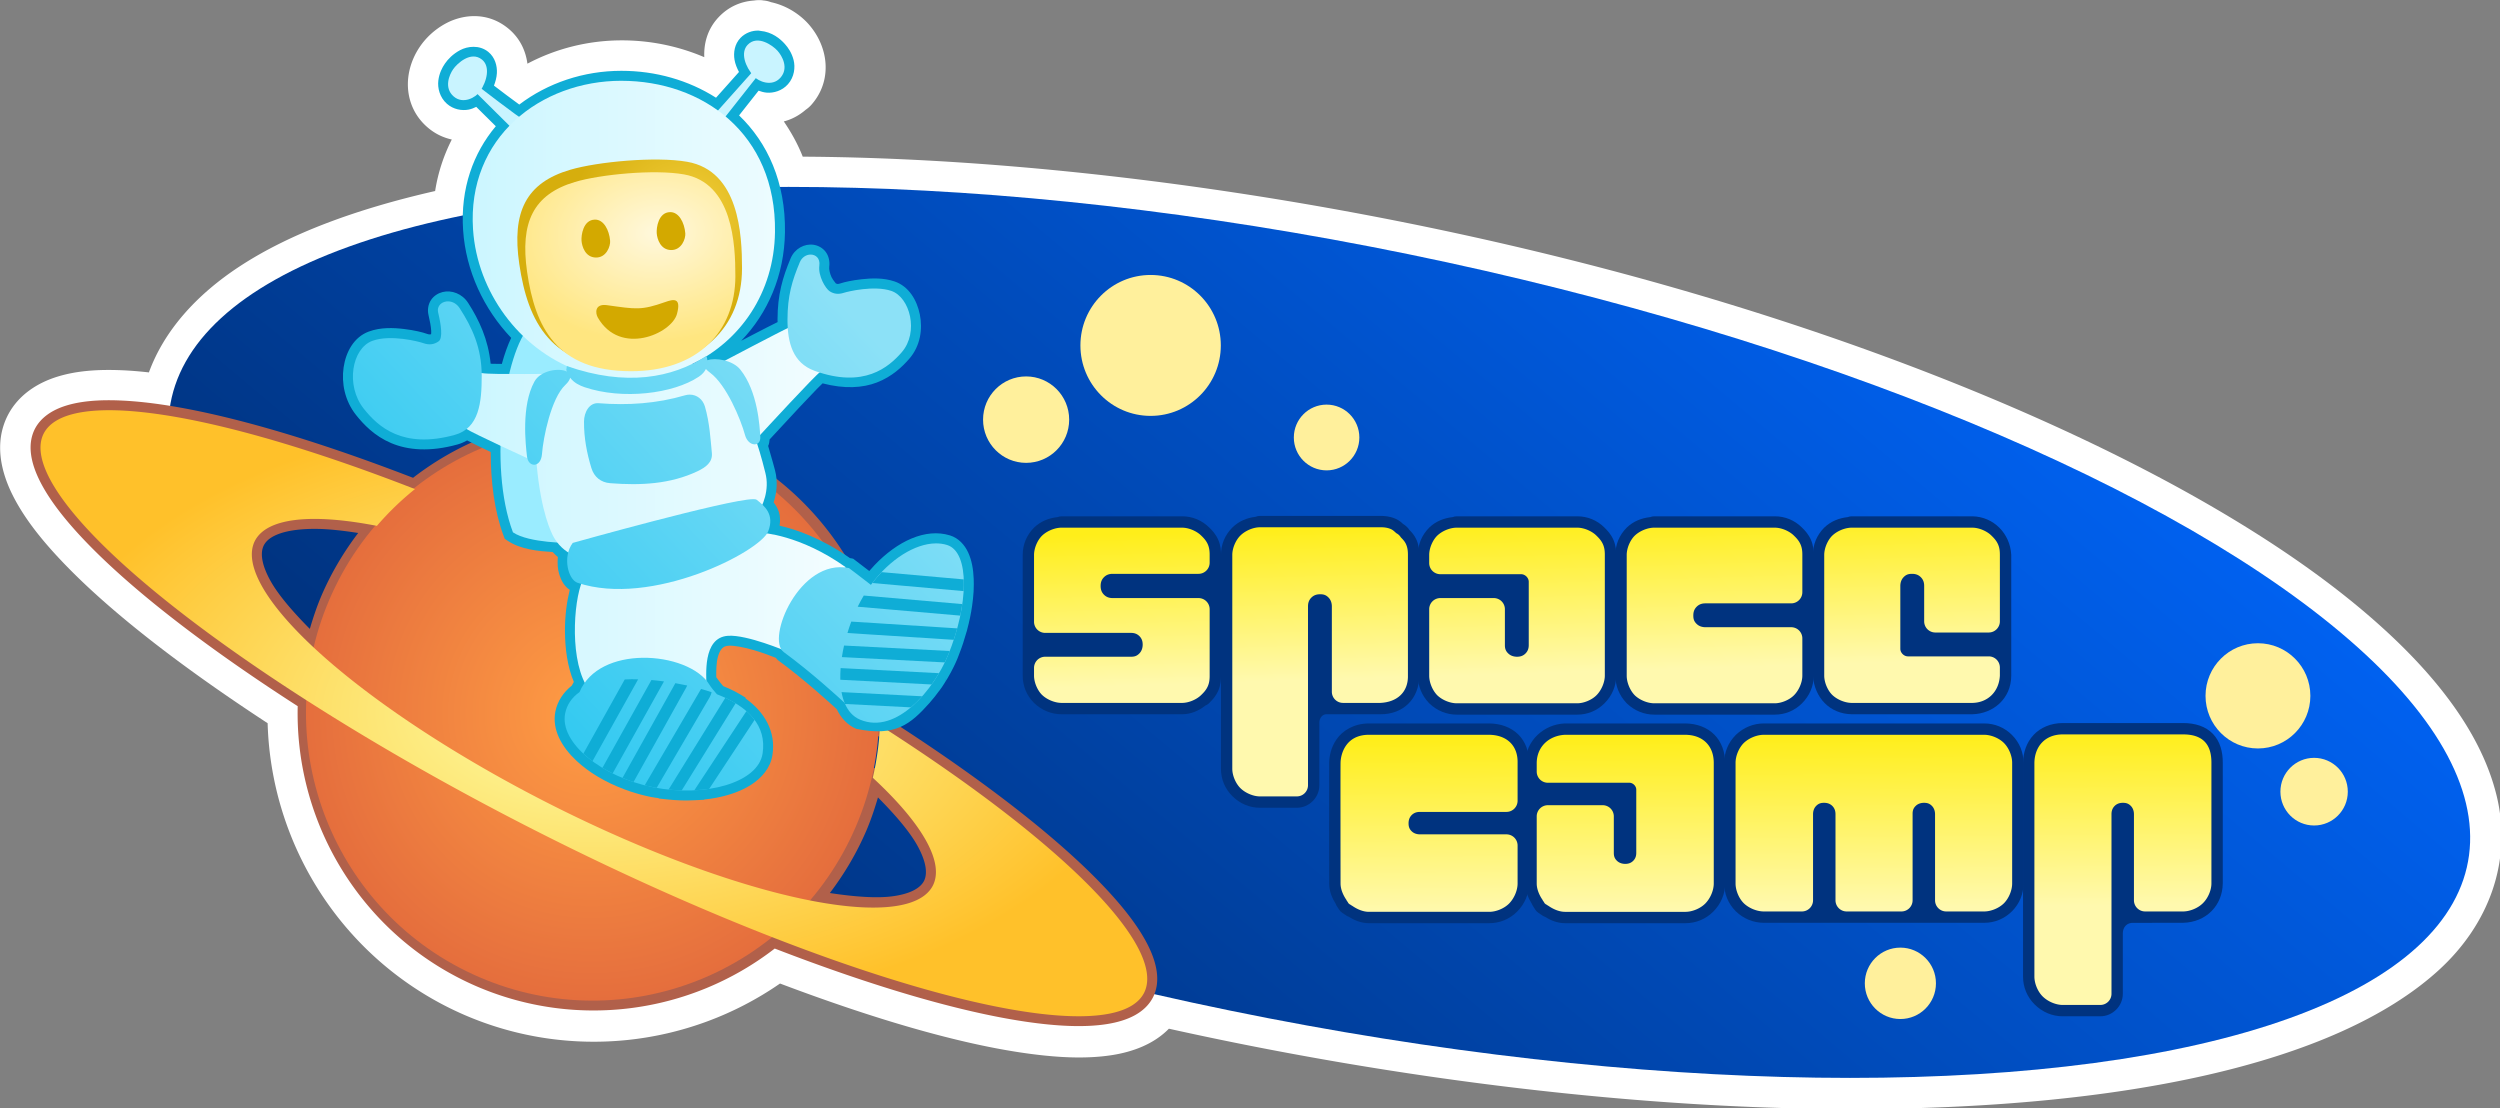
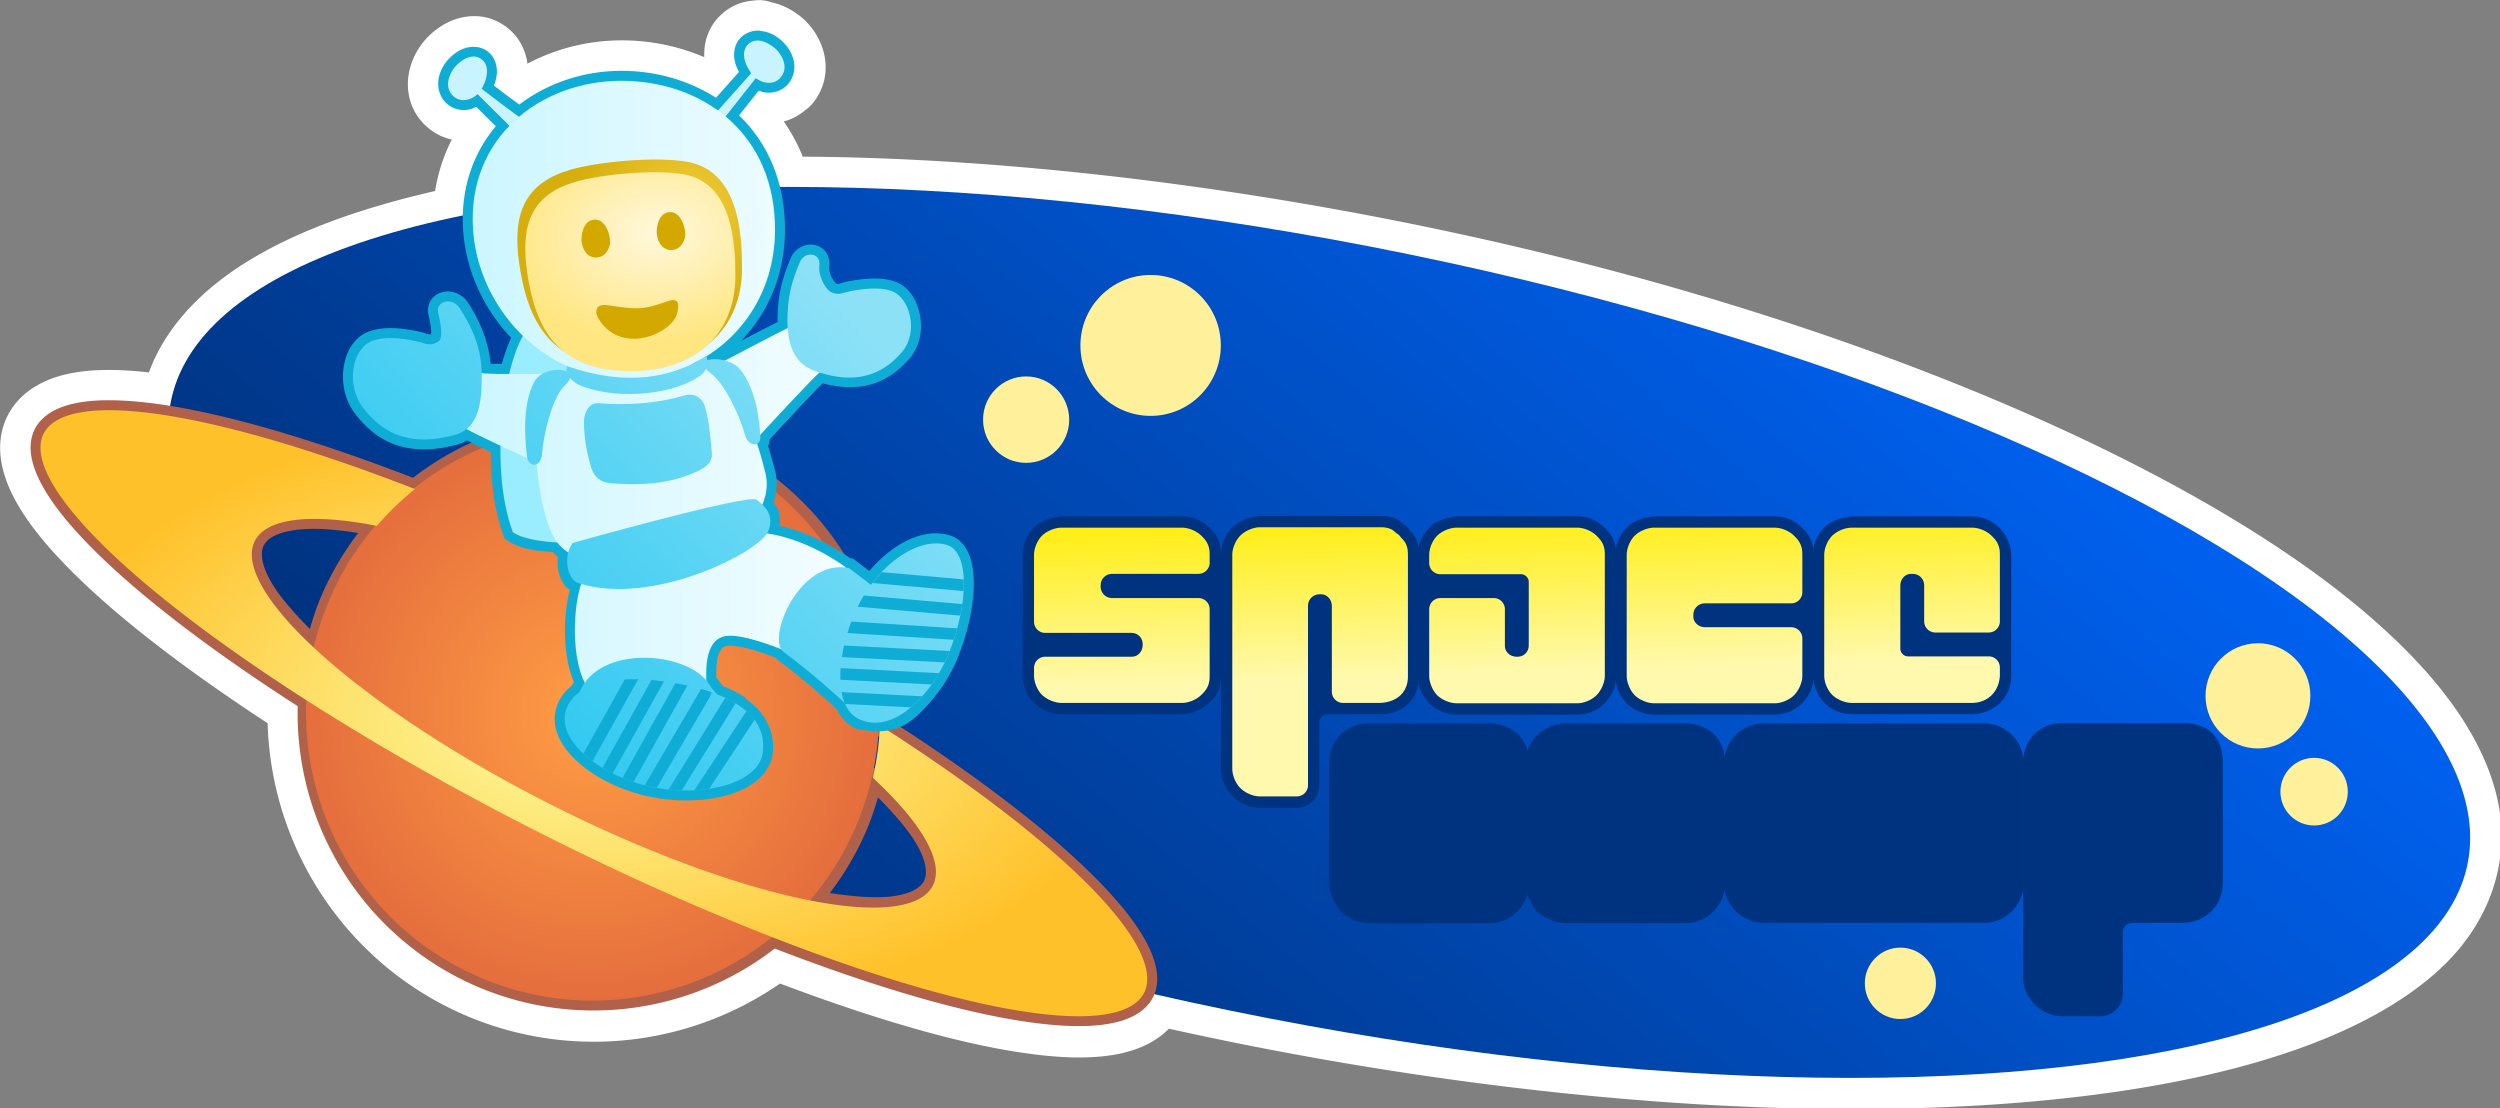
<svg xmlns="http://www.w3.org/2000/svg" xmlns:ns1="http://www.inkscape.org/namespaces/inkscape" xmlns:ns2="http://sodipodi.sourceforge.net/DTD/sodipodi-0.dtd" xmlns:xlink="http://www.w3.org/1999/xlink" width="146.756mm" height="65.06mm" viewBox="0 0 520 230.528" id="svg4875" version="1.1" ns1:version="0.91 r" ns2:docname="spacecamp.svg">
  <rect x="0" y="0" width="520" height="230.528" fill="#808080" stroke="none" />
  <defs id="defs4877">
    <linearGradient ns1:collect="always" xlink:href="#linearGradient11057" id="linearGradient5679" gradientUnits="userSpaceOnUse" gradientTransform="translate(-1806.575,430.848)" x1="763.699" y1="185.57" x2="764.936" y2="225.729" />
    <linearGradient ns1:collect="always" id="linearGradient11057">
      <stop style="stop-color:#ffee1a;stop-opacity:1;" offset="0" id="stop11059" />
      <stop style="stop-color:#fff9ae;stop-opacity:1" offset="1" id="stop11061" />
    </linearGradient>
    <linearGradient ns1:collect="always" xlink:href="#linearGradient11057" id="linearGradient5681" gradientUnits="userSpaceOnUse" gradientTransform="translate(-1806.575,430.848)" x1="838.155" y1="241.901" x2="838.597" y2="287.664" />
    <radialGradient ns1:collect="always" xlink:href="#linearGradient5958" id="radialGradient5964" cx="325.701" cy="165.797" fx="325.701" fy="165.797" r="37.956" gradientTransform="matrix(0.854,-0.058,0.041,0.597,-139.378,371.707)" gradientUnits="userSpaceOnUse" />
    <linearGradient ns1:collect="always" id="linearGradient5958">
      <stop style="stop-color:#fff8dd;stop-opacity:1" offset="0" id="stop5960" />
      <stop style="stop-color:#ffe680;stop-opacity:1" offset="1" id="stop5962" />
    </linearGradient>
    <radialGradient ns1:collect="always" xlink:href="#linearGradient5968" id="radialGradient5974" cx="336.059" cy="157.672" fx="336.059" fy="157.672" r="40.593" gradientTransform="matrix(0.576,0,0,0.534,-42.066,363.257)" gradientUnits="userSpaceOnUse" />
    <linearGradient ns1:collect="always" id="linearGradient5968">
      <stop style="stop-color:#f3cf3c;stop-opacity:1" offset="0" id="stop5970" />
      <stop style="stop-color:#d6ae0d;stop-opacity:1" offset="1" id="stop5972" />
    </linearGradient>
    <linearGradient ns1:collect="always" xlink:href="#linearGradient5942" id="linearGradient5948" x1="269.941" y1="330.045" x2="404.211" y2="204.629" gradientUnits="userSpaceOnUse" gradientTransform="matrix(0.576,0,0,0.576,-42.066,355.93)" />
    <linearGradient ns1:collect="always" id="linearGradient5942">
      <stop style="stop-color:#31c9f1;stop-opacity:1" offset="0" id="stop5944" />
      <stop style="stop-color:#8ce1f7;stop-opacity:1" offset="1" id="stop5946" />
    </linearGradient>
    <linearGradient ns1:collect="always" xlink:href="#linearGradient5950" id="linearGradient5956" x1="255.79" y1="220.853" x2="394.043" y2="220.853" gradientUnits="userSpaceOnUse" gradientTransform="matrix(0.576,0,0,0.576,-42.066,355.93)" />
    <linearGradient ns1:collect="always" id="linearGradient5950">
      <stop style="stop-color:#cbf6ff;stop-opacity:1" offset="0" id="stop5952" />
      <stop style="stop-color:#f4fdff;stop-opacity:1" offset="1" id="stop5954" />
    </linearGradient>
    <radialGradient ns1:collect="always" xlink:href="#linearGradient4615" id="radialGradient10826" cx="594.555" cy="847.497" fx="594.555" fy="847.497" r="140.944" gradientTransform="matrix(0.817,0,0,0.447,-353.164,172.77)" gradientUnits="userSpaceOnUse" />
    <linearGradient id="linearGradient4615" ns1:collect="always">
      <stop id="stop4610" offset="0" style="stop-color:#fcffa9;stop-opacity:1" />
      <stop id="stop4612" offset="1" style="stop-color:#ffc12a;stop-opacity:1" />
    </linearGradient>
    <radialGradient ns1:collect="always" xlink:href="#linearGradient10933" id="radialGradient5615" cx="-668.304" cy="713.069" fx="-668.304" fy="713.069" r="103.6" gradientTransform="matrix(0.576,0,0,0.577,723.626,42.986)" gradientUnits="userSpaceOnUse" />
    <linearGradient ns1:collect="always" id="linearGradient10933">
      <stop style="stop-color:#ff9d44;stop-opacity:1" offset="0" id="stop10935" />
      <stop style="stop-color:#e56e3d;stop-opacity:1" offset="1" id="stop10937" />
    </linearGradient>
    <linearGradient ns1:collect="always" xlink:href="#linearGradient11110" id="linearGradient5605" x1="-1423.608" y1="555.937" x2="-702.62" y2="555.937" gradientUnits="userSpaceOnUse" gradientTransform="matrix(0.589,0,0,0.586,272.393,506.136)" />
    <linearGradient ns1:collect="always" id="linearGradient11110">
      <stop style="stop-color:#00337f;stop-opacity:1;" offset="0" id="stop11112" />
      <stop style="stop-color:#0061f0;stop-opacity:1" offset="1" id="stop11114" />
    </linearGradient>
  </defs>
  <ns2:namedview id="base" pagecolor="#ffffff" bordercolor="#666666" borderopacity="1.0" ns1:pageopacity="0.0" ns1:pageshadow="2" ns1:zoom="1.1491211" ns1:cx="234.7566" ns1:cy="101.57451" ns1:document-units="px" ns1:current-layer="layer1" showgrid="false" fit-margin-top="0" fit-margin-left="0" fit-margin-right="0" fit-margin-bottom="0" ns1:window-width="1440" ns1:window-height="810" ns1:window-x="4" ns1:window-y="1" ns1:window-maximized="0" />
  <g ns1:label="Livello 1" ns1:groupmode="layer" id="layer1" transform="translate(-8.845,-403.408)">
    <path ns2:type="inkscape:offset" ns1:radius="11.058186" ns1:original="M 362.44727 93.527344 L 362.44727 93.53125 C 360.29179 93.45918 357.75503 94.303805 355.95312 96.197266 C 353.84882 98.408482 353.38536 101.4898 353.82617 104.06055 C 354.09557 105.63164 354.70265 107.08556 355.43945 108.47852 L 347.14258 117.7832 C 337.16648 111.41954 325.26724 108.05859 312.94727 108.05859 C 299.34835 108.05859 286.35262 112.43361 276.05664 120.25391 C 273.06804 118.08151 269.52641 115.40718 266.91016 113.40625 C 267.45948 111.96565 267.87274 110.48055 267.96289 108.92578 C 268.11662 106.27448 267.29153 103.20319 264.87891 101.23438 C 261.63434 98.586469 257.3404 99.177391 254.69336 100.58594 C 252.04632 101.99448 250.29838 103.85453 249.21484 105.41797 C 248.18704 106.90076 247.12438 108.96744 246.80859 111.5957 C 246.49281 114.22397 247.27588 117.64627 249.92773 119.98242 C 252.26899 122.04489 255.34797 122.54065 257.74805 122.07227 C 258.77703 121.87146 259.66454 121.49481 260.50781 121.08203 L 267.57227 128.08594 C 260.42202 136.5783 255.92277 147.56321 255.64258 160.34961 A 423.23042 140.32487 11.388215 0 0 150.21484 229.1875 C 143.51383 228.09196 137.33735 227.39568 131.8125 227.17188 C 124.0797 226.85938 117.65352 227.40647 112.46289 228.98828 C 107.27227 230.57009 103.14139 233.34201 101.01367 237.49219 A 3.6003599 3.6003599 0 0 0 100.99414 237.5293 C 98.216733 243.10685 99.486697 249.81991 103.12891 256.85156 C 106.77113 263.88322 112.93383 271.65165 121.375 280.19727 C 137.95928 296.98675 163.48958 316.7145 195.99805 337.62305 C 194.9637 381.38448 220.49774 421.5366 260.72656 438.88867 A 3.6003599 3.6003599 0 0 0 260.72852 438.88867 C 296.46764 454.26452 337.64679 448.94204 368.35938 425.19727 C 404.39085 439.11485 435.34766 448.08987 458.6543 451.57031 C 470.51891 453.34208 480.41072 453.73167 488.22266 452.51758 C 496.03459 451.30349 502.19283 448.3513 505.03516 442.80664 A 3.6003599 3.6003599 0 0 0 505.05469 442.76953 C 505.25526 442.36635 505.427 441.95576 505.58594 441.54102 A 423.23042 140.32487 11.388215 0 0 756.70703 471.86328 A 423.23042 140.32487 11.388215 0 0 933.95117 310.90625 A 423.23042 140.32487 11.388215 0 0 373.23633 149.94922 A 423.23042 140.32487 11.388215 0 0 370.22461 149.99609 C 367.62923 139.51954 362.39987 130.83821 355.45898 124.1875 L 362.50586 115.25195 C 363.40026 115.57837 364.33571 115.86349 365.39648 115.95703 C 367.88789 116.17672 370.98977 115.33113 373.11914 112.91797 L 373.12109 112.91797 C 375.45929 110.26794 375.80593 106.77515 375.16406 104.20703 C 374.5222 101.63891 373.20903 99.722964 372.00391 98.380859 C 370.34247 96.530738 367.43564 94.021626 363.07422 93.634766 L 363.07812 93.605469 L 363.06641 93.603516 L 363.0625 93.632812 C 362.84959 93.614142 362.67907 93.537202 362.45898 93.529297 C 362.45498 93.529143 362.45197 93.527544 362.44727 93.527344 z " style="color:#000000;clip-rule:nonzero;display:inline;overflow:visible;visibility:visible;opacity:1;isolation:auto;mix-blend-mode:normal;color-interpolation:sRGB;color-interpolation-filters:linearRGB;solid-color:#000000;solid-opacity:1;fill:#ffffff;fill-opacity:1;fill-rule:nonzero;stroke:none;stroke-width:7.2;stroke-linecap:round;stroke-linejoin:round;stroke-miterlimit:4;stroke-dasharray:none;stroke-dashoffset:0;stroke-opacity:1;marker:none;color-rendering:auto;image-rendering:auto;shape-rendering:auto;text-rendering:auto;enable-background:accumulate" id="path5937" d="m 362.816,82.479 c -0.005,-1.76e-4 -0.01,0.002 -0.016,0.002 a 11.059,11.059 0 0 0 -2.123,0.133 c -4.59,0.32 -9.062,2.102 -12.734,5.961 -4.217,4.431 -5.43,9.771 -5.23,14.5 C 333.411,99.103 323.289,97 312.947,97 c -12.088,0 -23.794,2.953 -34.104,8.424 -0.577,-4.438 -2.568,-9.161 -6.973,-12.756 -7.572,-6.179 -16.48,-4.979 -22.373,-1.844 -4.429,2.357 -7.455,5.53 -9.371,8.295 -1.735,2.504 -3.712,6.294 -4.297,11.158 -0.71,5.907 0.926,12.839 6.787,18.002 2.766,2.436 5.828,3.852 8.918,4.531 -2.886,5.697 -4.967,11.909 -6.018,18.598 -28.538,6.507 -52.481,15.394 -70.436,27.117 -15.968,10.426 -27.475,23.478 -32.922,38.385 -3.42,-0.385 -6.729,-0.659 -9.9,-0.787 -8.5,-0.344 -16.075,0.171 -23.02,2.287 -7.072,2.155 -14.2,6.495 -18.066,14.037 l 0.084,-0.162 c -0.027,0.05 -0.054,0.1 -0.08,0.15 a 11.059,11.059 0 0 0 -0.082,0.164 c -4.955,9.951 -2.267,20.686 2.215,29.338 4.455,8.602 11.293,17.016 20.197,26.031 16.595,16.8 41.027,35.675 71.523,55.619 1.315,45.771 28.874,87.148 71.316,105.455 a 11.059,11.059 0 0 0 0.01,0.004 c 5.6e-4,2.4e-4 0.001,-2.5e-4 0.002,0 37.499,16.132 80.456,11.557 113.705,-11.457 34.041,12.848 63.645,21.437 86.957,24.918 12.518,1.869 23.332,2.424 32.898,0.938 7.363,-1.144 15.072,-3.896 20.57,-9.541 83.861,18.632 170.805,28.968 246.209,29.018 a 11.059,11.059 0 0 0 0.008,0 c 97.861,5e-5 174.931,-16.186 212.184,-50.016 18.626,-16.915 26.663,-39.966 21.096,-63.002 C 984.419,346.869 967.209,324.389 941.061,302.438 888.763,258.535 798.124,216.538 693.354,186.463 590.335,156.891 475.123,139.574 378.262,139 c -1.804,-4.6 -4.161,-8.801 -6.834,-12.721 2.793,-0.721 5.478,-2.107 7.926,-4.229 a 11.059,11.059 0 0 0 2.059,-1.816 c 5.169,-5.858 5.921,-12.944 4.48,-18.709 -1.188,-4.755 -3.628,-8.27 -5.66,-10.533 -2.299,-2.56 -6.881,-6.354 -13.41,-7.777 a 11.059,11.059 0 0 0 -1.926,-0.518 l -0.012,-0.002 a 11.059,11.059 0 0 0 -1.293,-0.129 c 0.101,-0.029 0.874,-0.029 -0.732,-0.088 l -0.004,0 a 11.059,11.059 0 0 0 -0.039,0 z" transform="matrix(0.576,0,0,0.576,-42.066,355.93)" />
    <ellipse style="color:#000000;clip-rule:nonzero;display:inline;overflow:visible;visibility:visible;opacity:1;isolation:auto;mix-blend-mode:normal;color-interpolation:sRGB;color-interpolation-filters:linearRGB;solid-color:#000000;solid-opacity:1;fill:url(#linearGradient5605);fill-opacity:1;fill-rule:nonzero;stroke:none;stroke-width:7.2;stroke-linecap:round;stroke-linejoin:round;stroke-miterlimit:4;stroke-dasharray:none;stroke-dashoffset:0;stroke-opacity:1;marker:none;color-rendering:auto;image-rendering:auto;shape-rendering:auto;text-rendering:auto;enable-background:accumulate" id="path11140" cx="-354.022" cy="831.956" rx="212.413" ry="144.114" transform="matrix(1,0,0.766,0.643,0,0)" ns1:export-filename="/home/juzokun/logo1a.png" ns1:export-xdpi="90" ns1:export-ydpi="90" />
    <path style="color:#000000;font-style:normal;font-variant:normal;font-weight:normal;font-stretch:normal;font-size:medium;line-height:normal;font-family:sans-serif;text-indent:0;text-align:start;text-decoration:none;text-decoration-line:none;text-decoration-style:solid;text-decoration-color:#000000;letter-spacing:normal;word-spacing:normal;text-transform:none;direction:ltr;block-progression:tb;writing-mode:lr-tb;baseline-shift:baseline;text-anchor:start;white-space:normal;clip-rule:nonzero;display:inline;overflow:visible;visibility:visible;opacity:1;isolation:auto;mix-blend-mode:normal;color-interpolation:sRGB;color-interpolation-filters:linearRGB;solid-color:#000000;solid-opacity:1;fill:#b1604a;fill-opacity:1;fill-rule:nonzero;stroke:none;stroke-width:7.2;stroke-linecap:round;stroke-linejoin:round;stroke-miterlimit:4;stroke-dasharray:none;stroke-dashoffset:0;stroke-opacity:1;marker:none;color-rendering:auto;image-rendering:auto;shape-rendering:auto;text-rendering:auto;enable-background:accumulate" d="m 33.815,486.707 c -4.452,-0.18 -8.151,0.135 -11.139,1.046 -2.988,0.911 -5.366,2.506 -6.591,4.896 a 2.073,2.073 0 0 0 -0.011,0.021 c -1.599,3.211 -0.868,7.075 1.229,11.123 2.097,4.048 5.644,8.52 10.504,13.44 9.547,9.665 24.244,21.022 42.959,33.059 -0.595,25.192 14.104,48.307 37.263,58.296 a 2.073,2.073 0 0 0 0.001,0 c 20.574,8.852 44.28,5.787 61.961,-7.882 20.742,8.012 38.564,13.179 51.981,15.182 6.83,1.02 12.525,1.244 17.022,0.545 4.497,-0.699 8.042,-2.398 9.679,-5.59 a 2.073,2.073 0 0 0 0.011,-0.021 c 1.598,-3.211 0.866,-7.077 -1.231,-11.124 -2.097,-4.048 -5.645,-8.519 -10.505,-13.438 -9.548,-9.665 -24.244,-21.022 -42.958,-33.058 0.596,-25.193 -14.102,-48.307 -37.262,-58.296 a 2.073,2.073 0 0 0 -0.003,-0.001 c -20.576,-8.852 -44.285,-5.787 -61.966,7.886 -25.275,-9.763 -46.692,-15.506 -60.943,-16.083 z m -0.168,4.142 c 13.498,0.547 35.164,6.259 60.705,16.202 a 2.073,2.073 0 0 0 2.052,-0.317 c 16.586,-13.346 39.141,-16.429 58.682,-8.022 21.954,9.47 35.784,31.551 34.755,55.507 a 2.073,2.073 0 0 0 0.955,1.835 c 19.026,12.167 33.84,23.642 43.2,33.118 4.68,4.738 7.99,8.988 9.774,12.432 1.78,3.436 1.957,5.831 1.203,7.359 -0.782,1.514 -2.804,2.782 -6.618,3.374 -3.823,0.594 -9.196,0.434 -15.774,-0.549 -13.155,-1.964 -31.144,-7.157 -52.181,-15.347 a 2.073,2.073 0 0 0 -2.051,0.316 c -16.585,13.345 -39.141,16.429 -58.681,8.024 l -0.002,-10e-4 C 87.714,595.31 73.884,573.228 74.912,549.274 a 2.073,2.073 0 0 0 -0.953,-1.834 C 54.932,535.273 40.116,523.796 30.756,514.32 c -4.68,-4.738 -7.988,-8.988 -9.772,-12.432 -1.778,-3.433 -1.956,-5.825 -1.204,-7.353 0.581,-1.128 1.798,-2.113 4.104,-2.815 2.31,-0.704 5.61,-1.037 9.764,-0.869 z m 41.484,18.428 c -3.699,-0.07 -6.821,0.288 -9.382,1.172 -2.561,0.883 -4.631,2.372 -5.734,4.518 a 2.073,2.073 0 0 0 -0.011,0.021 c -1.623,3.252 -0.788,7.184 1.495,11.281 2.284,4.096 6.121,8.611 11.411,13.517 a 2.073,2.073 0 0 0 3.43,-1.057 c 0.765,-3.343 1.824,-6.612 3.167,-9.766 l 0.002,-0.004 c 2.312,-5.386 5.428,-10.387 9.241,-14.83 a 2.073,2.073 0 0 0 -1.177,-3.384 c -4.629,-0.9 -8.797,-1.397 -12.443,-1.466 z m -0.079,4.144 c 2.419,0.046 5.267,0.377 8.298,0.847 -3.064,4.026 -5.65,8.4 -7.65,13.061 a 2.073,2.073 0 0 0 -0.002,0.004 c -0.955,2.241 -1.724,4.552 -2.408,6.888 -3.665,-3.689 -6.591,-7.139 -8.17,-9.971 -1.94,-3.48 -2.148,-5.906 -1.41,-7.398 0.507,-0.979 1.512,-1.837 3.391,-2.485 1.885,-0.65 4.576,-1.01 7.952,-0.946 z m 115.271,49.733 a 2.073,2.073 0 0 0 -1.911,1.608 c -0.765,3.345 -1.826,6.615 -3.17,9.771 -2.312,5.386 -5.429,10.388 -9.242,14.832 a 2.073,2.073 0 0 0 1.177,3.384 c 7.066,1.373 12.96,1.805 17.603,1.23 4.643,-0.575 8.301,-2.226 9.96,-5.455 a 2.073,2.073 0 0 0 0.011,-0.021 c 1.622,-3.252 0.785,-7.185 -1.499,-11.281 -2.284,-4.096 -6.121,-8.611 -11.411,-13.517 a 2.073,2.073 0 0 0 -1.518,-0.55 z m 1.14,6.115 c 3.665,3.689 6.591,7.139 8.17,9.971 1.941,3.481 2.15,5.907 1.412,7.399 -0.765,1.476 -2.835,2.737 -6.775,3.225 -3.203,0.397 -7.697,0.073 -12.818,-0.705 3.043,-4.009 5.612,-8.361 7.602,-12.998 a 2.073,2.073 0 0 0 0.003,-0.005 c 0.954,-2.241 1.724,-4.551 2.407,-6.887 z" id="circle10828" ns1:connector-curvature="0" />
    <ellipse ns1:export-ydpi="90" ns1:export-xdpi="90" ns1:export-filename="/home/juzokun/logo1a.png" style="color:#000000;display:inline;overflow:visible;visibility:visible;opacity:1;fill:url(#radialGradient5615);fill-opacity:1;fill-rule:nonzero;stroke:none;stroke-width:6.8;stroke-linecap:round;stroke-linejoin:round;stroke-miterlimit:4;stroke-dasharray:none;stroke-dashoffset:0;stroke-opacity:1;marker:none;enable-background:accumulate" id="circle4220" cx="338.9" cy="454.336" transform="matrix(0.918,0.396,-0.394,0.919,0,0)" rx="59.64" ry="59.764" />
    <path ns1:export-ydpi="90" ns1:export-xdpi="90" ns1:export-filename="/home/juzokun/logo1a.png" style="color:#000000;display:inline;overflow:visible;visibility:visible;opacity:1;fill:url(#radialGradient10826);fill-opacity:1;fill-rule:nonzero;stroke:none;stroke-width:6.8;stroke-linecap:round;stroke-linejoin:round;stroke-miterlimit:4;stroke-dasharray:none;stroke-dashoffset:0;stroke-opacity:1;marker:none;enable-background:accumulate" d="m 95.154,505.139 a 128.375,27.28 26.942 0 0 -77.225,-11.545 128.375,27.28 26.942 0 0 102.15,82.503 128.375,27.28 26.942 0 0 126.748,33.801 128.375,27.28 26.942 0 0 -54.949,-55.612 59.612,59.792 0 0 1 -1.488,10.898 79.1,21.001 26.946 0 1 12.507,22.394 79.1,21.001 26.946 0 1 -79.987,-17.084 79.1,21.001 26.946 0 1 -61.051,-54.578 79.1,21.001 26.946 0 1 25.378,-3.125 59.612,59.792 0 0 1 7.918,-7.651 z" id="path4222" ns1:connector-curvature="0" />
    <path style="color:#000000;font-style:normal;font-variant:normal;font-weight:normal;font-stretch:normal;font-size:medium;line-height:normal;font-family:sans-serif;text-indent:0;text-align:start;text-decoration:none;text-decoration-line:none;text-decoration-style:solid;text-decoration-color:#000000;letter-spacing:normal;word-spacing:normal;text-transform:none;direction:ltr;block-progression:tb;writing-mode:lr-tb;baseline-shift:baseline;text-anchor:start;white-space:normal;clip-rule:nonzero;display:inline;overflow:visible;visibility:visible;opacity:1;isolation:auto;mix-blend-mode:normal;color-interpolation:sRGB;color-interpolation-filters:linearRGB;solid-color:#000000;solid-opacity:1;fill:#0fadd6;fill-opacity:1;fill-rule:evenodd;stroke:none;stroke-width:7.2;stroke-linecap:butt;stroke-linejoin:miter;stroke-miterlimit:4;stroke-dasharray:none;stroke-dashoffset:0;stroke-opacity:1;color-rendering:auto;image-rendering:auto;shape-rendering:auto;text-rendering:auto;enable-background:accumulate" d="m 166.587,409.771 0,0.003 c -1.241,-0.042 -2.701,0.445 -3.739,1.535 -1.211,1.273 -1.478,3.047 -1.224,4.527 0.155,0.904 0.505,1.741 0.929,2.543 l -4.776,5.356 c -5.743,-3.663 -12.593,-5.598 -19.685,-5.598 -7.829,0 -15.31,2.519 -21.237,7.021 -1.72,-1.251 -3.759,-2.79 -5.265,-3.942 0.316,-0.829 0.554,-1.684 0.606,-2.579 0.088,-1.526 -0.386,-3.294 -1.775,-4.428 -1.868,-1.524 -4.34,-1.184 -5.864,-0.373 -1.524,0.811 -2.53,1.882 -3.154,2.782 -0.592,0.854 -1.203,2.043 -1.385,3.556 -0.182,1.513 0.269,3.483 1.796,4.828 1.348,1.187 3.12,1.473 4.502,1.203 0.592,-0.116 1.103,-0.332 1.589,-0.57 l 4.067,4.032 c -4.672,5.549 -7.382,12.944 -6.801,21.608 0.571,8.511 4.309,16.431 9.997,22.411 -0.738,1.575 -1.385,3.383 -1.942,5.416 -0.671,-0.008 -1.415,-0.009 -1.955,-0.025 -0.209,-0.005 -0.182,-0.011 -0.373,-0.02 -0.509,-5.049 -2.383,-9.076 -4.685,-12.651 -1.243,-1.93 -3.457,-2.717 -5.308,-2.252 -0.926,0.232 -1.806,0.77 -2.396,1.636 -0.59,0.866 -0.798,2.058 -0.534,3.145 0.285,1.175 0.512,2.427 0.561,3.303 0.018,0.329 -0.005,0.509 -0.021,0.675 -0.208,0.089 -0.421,0.097 -0.937,-0.088 -0.815,-0.292 -2.425,-0.711 -4.662,-0.983 -2.237,-0.272 -4.906,-0.38 -7.367,0.532 -3.074,1.14 -4.764,4.214 -5.235,7.468 -0.471,3.254 0.245,6.948 2.596,9.896 1.558,1.953 3.837,4.369 7.296,5.833 3.459,1.464 8.02,1.895 13.814,0.283 0.725,-0.202 1.378,-0.5 1.991,-0.841 1.185,0.632 2.871,1.454 4.9,2.413 0.01,6.108 0.74,12.255 2.685,17.436 l 0.233,0.617 0.545,0.37 c 2.79,1.891 6.563,2.207 9.426,2.383 0.349,0.375 0.704,0.726 1.078,1.033 -0.116,1.288 -0.051,2.551 0.311,3.673 0.398,1.232 1.022,2.415 2.16,3.161 -0.598,2.426 -1.006,5.302 -0.995,8.523 0.013,3.652 0.508,7.433 1.847,10.632 -0.145,0.254 -0.3,0.501 -0.427,0.768 -1.726,1.368 -2.981,3.215 -3.41,5.382 -0.743,3.756 1.302,7.365 4.41,10.268 0.073,0.069 0.105,0.102 -0.005,-0.008 l 0.028,0.027 0.028,0.026 c 1.235,1.146 2.663,2.213 4.256,3.175 l 0.003,10e-4 0.004,0.003 c 0.114,0.068 0.157,0.091 0.124,0.071 1.674,1 3.513,1.883 5.475,2.616 4.8e-4,1.9e-4 5.8e-4,0.001 0.001,0.001 0.414,0.157 0.838,0.31 1.274,0.454 1.396,0.463 2.848,0.857 4.345,1.155 0.522,0.104 1.028,0.151 1.544,0.228 l 0,0.08 1.855,0.196 c 0.438,0.046 0.884,0.088 1.34,0.119 l -0.012,0 c 0.508,0.038 1.024,0.069 1.546,0.083 0.913,0.026 1.794,0.004 2.655,-0.037 0.042,-10e-4 0.087,-1.8e-4 0.128,-0.003 0.003,-1.5e-4 0.004,1.6e-4 0.007,0 l 0.011,0 0.024,-0.003 1.936,-0.096 0,-0.055 c 0.38,-0.039 0.76,-0.083 1.138,-0.137 l 0.034,0 0.154,-0.022 c 3.189,-0.482 6.065,-1.414 8.359,-2.871 2.294,-1.457 4.071,-3.56 4.485,-6.196 0.772,-4.919 -1.68,-9.007 -5.584,-11.788 l 0,-0.17 -0.995,-0.605 c -0.322,-0.196 -0.617,-0.352 -0.867,-0.489 l -0.004,-0.003 -0.004,-0.003 c -0.088,-0.048 -0.215,-0.12 -0.381,-0.207 -0.756,-0.398 -1.575,-0.746 -2.404,-1.086 -0.467,-0.551 -0.931,-1.118 -1.061,-1.332 l 0.009,0.016 c -0.123,-0.205 -0.258,-0.354 -0.389,-0.534 -0.022,-1.313 -0.013,-2.984 0.349,-4.304 0.208,-0.757 0.512,-1.332 0.839,-1.67 0.327,-0.338 0.646,-0.537 1.41,-0.586 1.079,-0.069 3.245,0.337 5.244,0.928 1.856,0.549 3.506,1.184 4.542,1.594 0.147,0.154 0.227,0.326 0.414,0.463 5.551,4.072 10.89,8.952 12.259,10.219 0.844,1.761 2.18,3.3 4.06,4.088 8.186,1.692 11.277,-0.966 15.241,-5.385 l 0.009,-0.011 c 0.009,-0.011 0.028,-0.031 0.028,-0.032 2e-5,-3e-5 0.034,-0.045 0.063,-0.084 0.669,-0.756 1.294,-1.546 1.882,-2.357 0.004,-0.004 0.001,-10e-4 0.005,-0.005 0.003,-0.003 0.005,-0.008 0.008,-0.011 0.036,-0.049 0.079,-0.094 0.115,-0.144 l 0.011,-0.013 0,-10e-4 0.011,-0.016 0.352,-0.492 0.012,-0.003 0.473,-0.727 c 0.007,-0.011 0.013,-0.022 0.02,-0.033 l 0.159,-0.243 0.004,-0.019 c 0.201,-0.315 0.402,-0.629 0.594,-0.952 l 0,-10e-4 c 0.469,-0.794 0.902,-1.592 1.289,-2.386 0.268,-0.551 0.526,-1.108 0.757,-1.67 0.137,-0.333 0.239,-0.621 0.332,-0.858 l 0,-10e-4 c 0.314,-0.806 0.608,-1.615 0.877,-2.429 l 0.013,-0.04 0.011,-0.042 c 0.007,-0.024 -0.004,0.004 0.003,-0.019 0.219,-0.665 0.421,-1.336 0.612,-2.009 -0.049,0.074 -0.104,0.147 -0.102,0.144 0.001,-0.003 0.059,-0.083 0.108,-0.162 0.018,-0.064 0.041,-0.128 0.059,-0.192 -0.011,0.033 -0.012,0.114 -0.024,0.141 0.017,-0.036 0.017,-0.127 0.034,-0.175 0.009,-0.035 0.023,-0.07 0.033,-0.106 l 0.015,-0.054 -0.004,0.028 c 0.009,-0.036 0.016,-0.07 0.026,-0.106 l 0.037,-0.136 0,-0.021 c 0.226,-0.849 0.43,-1.69 0.6,-2.514 0.177,-0.855 0.322,-1.694 0.44,-2.515 l 0.001,-0.003 0,-0.004 c 1.5e-4,-10e-4 -1.6e-4,-0.009 0,-0.011 0.136,-0.952 0.238,-1.892 0.293,-2.813 0.017,-0.189 0.017,-0.33 0.017,-0.428 0.035,-0.768 0.04,-1.514 0.011,-2.233 l 10e-4,0.003 c 0.005,0.14 0.004,0.141 0,-0.011 l 0,-0.011 -10e-4,-0.011 c -0.084,-2.054 -0.413,-3.912 -1.152,-5.512 -0.739,-1.6 -2.015,-3.001 -3.772,-3.546 -5.13,-1.591 -11,1.239 -15.72,6.202 -0.347,0.365 -0.686,0.742 -1.019,1.13 -0.034,0.04 -0.049,0.057 -0.059,0.07 -1.317,-1.006 -2.983,-2.279 -2.983,-2.279 l -0.374,-0.281 -0.46,-0.093 c -0.077,-0.016 -0.125,-0.018 -0.198,-0.03 -6.02,-4.214 -11.316,-5.995 -14.637,-6.744 0.133,-0.991 0.133,-1.947 -0.125,-2.783 -0.253,-0.821 -0.665,-1.477 -1.113,-2.059 0.625,-1.957 0.919,-4.268 0.282,-6.694 -0.068,-0.257 -0.706,-2.643 -1.426,-5.052 0.219,-0.417 0.25,-0.888 0.308,-1.353 1.386,-1.505 3.829,-4.154 6.272,-6.756 1.305,-1.39 2.565,-2.719 3.56,-3.742 0.656,-0.674 0.869,-0.866 1.185,-1.167 4.553,1.205 8.342,0.95 11.266,-0.17 3.195,-1.224 5.35,-3.316 6.766,-4.944 2.315,-2.661 2.809,-6.178 2.197,-9.209 -0.612,-3.031 -2.317,-5.874 -5.269,-6.877 -2.293,-0.779 -4.757,-0.684 -6.832,-0.453 -2.074,0.231 -3.565,0.586 -4.328,0.837 -0.725,0.238 -0.786,0.183 -1.203,-0.085 0.352,0.227 -0.392,-0.448 -0.744,-1.2 -0.352,-0.752 -0.533,-1.644 -0.468,-2.133 0.149,-1.109 -0.097,-2.258 -0.739,-3.111 -0.641,-0.853 -1.599,-1.345 -2.542,-1.48 -1.887,-0.27 -3.911,0.816 -4.753,2.827 -1.655,3.954 -2.715,7.509 -2.723,12.74 l 0,0.001 0,10e-4 c -1.6e-4,0.172 0.013,0.343 0.016,0.515 -1.283,0.63 -2.952,1.48 -5.258,2.68 -0.996,0.519 -1.4,0.734 -2.32,1.215 5.517,-5.721 8.977,-13.566 9.109,-22.591 0.151,-10.381 -3.621,-18.617 -9.545,-24.293 l 4.057,-5.144 c 0.515,0.188 1.053,0.352 1.664,0.406 1.434,0.127 3.22,-0.36 4.446,-1.75 l 0.001,0 c 1.346,-1.526 1.546,-3.536 1.176,-5.015 -0.37,-1.478 -1.125,-2.581 -1.819,-3.354 -0.956,-1.065 -2.63,-2.51 -5.141,-2.732 l 0.003,-0.017 -0.007,-0.001 -0.003,0.017 c -0.123,-0.011 -0.221,-0.055 -0.347,-0.06 -0.003,-8e-5 -0.004,-0.001 -0.007,-0.001 z m -0.138,4.144 c 0.638,0.027 2.288,1.119 2.557,1.419 0.302,0.337 0.744,1.039 0.881,1.59 0.138,0.551 0.155,0.793 -0.264,1.267 -0.338,0.383 -0.529,0.403 -0.975,0.363 -0.446,-0.039 -1.06,-0.32 -1.333,-0.532 l -0.162,-0.125 -0.379,-0.51 c -0.574,-0.772 -0.96,-1.642 -1.065,-2.253 -0.105,-0.611 -0.021,-0.798 0.142,-0.969 0.257,-0.27 0.312,-0.26 0.598,-0.25 z m -59.209,3.26 c 0.179,-0.019 0.328,0.055 0.559,0.244 0.186,0.152 0.295,0.334 0.257,0.977 -0.037,0.643 -0.335,1.582 -0.832,2.432 l -0.286,0.489 -0.171,0.16 c -0.277,0.259 -0.832,0.578 -1.247,0.659 -0.415,0.081 -0.597,0.083 -0.969,-0.245 -0.474,-0.418 -0.487,-0.659 -0.419,-1.223 0.068,-0.564 0.419,-1.318 0.677,-1.69 0.167,-0.241 0.997,-1.113 1.694,-1.484 0.349,-0.186 0.558,-0.299 0.736,-0.318 z m 30.852,5.107 c 6.965,0 13.643,1.988 18.879,5.785 l 0.605,0.439 0.855,0.715 c 5.872,4.913 9.682,12.291 9.535,22.433 -0.155,10.663 -5.437,19.195 -13.269,24.086 l -1.378,0.861 0.507,1.544 c 0.036,0.109 0.069,0.244 0.087,0.415 l 0.277,2.673 2.515,-0.947 c 0.127,-0.048 1.328,-0.159 2.392,0.126 l 0.783,0.21 0.717,-0.378 c 0.9,-0.474 3.792,-1.995 6.641,-3.479 2.849,-1.484 5.826,-3.003 6.302,-3.217 l 1.315,-0.591 -0.097,-1.439 c -0.035,-0.519 -0.05,-1.061 -0.05,-1.62 0.008,-4.709 0.834,-7.396 2.403,-11.146 0.055,-0.132 0.061,-0.06 0.114,-0.108 -0.139,1.57 0.262,2.993 0.81,4.162 0.581,1.242 1.055,2.154 2.255,2.927 l 0,0.001 c 1.28,0.824 3.091,1.079 4.74,0.537 0.061,-0.02 1.731,-0.458 3.492,-0.654 1.761,-0.196 3.807,-0.162 5.039,0.257 0.953,0.324 2.138,1.791 2.539,3.773 0.4,1.982 0.03,4.183 -1.262,5.668 -1.204,1.384 -2.817,2.911 -5.122,3.794 -2.305,0.883 -5.358,1.195 -9.771,-0.208 l -1.006,-0.319 -0.85,0.625 c -0.757,0.557 -1.287,1.165 -2.313,2.22 -1.026,1.054 -2.296,2.394 -3.61,3.795 -2.629,2.801 -5.431,5.84 -6.729,7.25 l -0.598,0.65 0.054,0.883 c 10e-4,0.02 0.005,0.075 0.007,0.101 l -1.086,0.549 0.54,1.684 c 0.966,3.011 1.504,5.293 1.672,5.932 0.478,1.824 0.127,3.732 -0.527,5.281 l -0.557,1.318 1.034,0.988 c 0.488,0.466 0.793,0.896 0.929,1.336 0.136,0.44 0.183,0.969 -0.207,1.968 l 0,10e-4 c 0.019,-0.048 0.003,-0.003 -0.048,0.076 l -1.751,2.725 3.208,0.447 c 1.937,0.27 6.895,1.427 12.879,5.084 l -1.965,1.356 5.427,0.658 c 0.055,0.007 0.08,0.013 0.129,0.019 0.429,0.324 2.542,1.915 4.148,3.17 l 1.679,1.312 1.265,-1.716 c 0.107,-0.145 0.195,-0.267 0.268,-0.362 l 0.012,-0.016 -0.003,0.005 c 0.261,-0.342 0.535,-0.677 0.82,-1.013 l 0.003,-0.003 c 0.003,-0.004 0.005,-0.007 0.008,-0.011 0.038,-0.044 0.066,-0.077 0.072,-0.084 l 0.003,-0.003 10e-4,-0.003 c 0.288,-0.336 0.579,-0.659 0.874,-0.969 4.039,-4.247 8.748,-5.949 11.488,-5.099 0.452,0.14 0.834,0.45 1.239,1.326 0.404,0.874 0.703,2.252 0.772,3.936 -0.001,-0.03 -0.004,-0.079 0.001,0.035 l 0,10e-4 0,10e-4 c 0.025,0.604 0.023,1.243 -0.009,1.915 l -0.003,0.049 0,0.048 c 0,0.103 -0.004,0.125 -0.001,0.101 l -0.004,0.042 -0.003,0.04 c -0.046,0.794 -0.139,1.644 -0.265,2.53 l -0.007,0.044 c -0.105,0.728 -0.232,1.469 -0.389,2.225 l 0,0.001 c -0.153,0.737 -0.334,1.48 -0.532,2.227 -0.011,0.021 -0.011,0.063 -0.021,0.089 -0.019,0.07 -0.03,0.138 -0.05,0.208 l -0.013,0.049 0.004,-0.025 c -0.201,0.734 -0.432,1.483 -0.684,2.242 l -0.038,0.117 c -0.236,0.705 -0.49,1.411 -0.766,2.119 -0.121,0.311 -0.215,0.574 -0.302,0.787 -0.186,0.452 -0.408,0.934 -0.651,1.434 -0.332,0.682 -0.712,1.385 -1.129,2.09 -0.214,0.362 -0.443,0.727 -0.684,1.097 l 0.028,-0.019 c -0.038,0.062 -0.044,0.073 -0.084,0.139 l 0.046,-0.107 c -0.233,0.358 -0.478,0.715 -0.735,1.074 l -0.009,0.012 c -0.57,0.797 -1.179,1.562 -1.821,2.281 l -0.032,0.035 c -0.331,0.369 -0.672,0.727 -1.023,1.07 -0.358,0.35 -0.718,0.679 -1.086,0.988 l -0.011,0.008 0,-10e-4 c -2.852,2.397 -5.619,3.405 -8.406,2.236 -0.896,-0.376 -1.527,-1.036 -2.038,-2.194 l 0.163,0.597 c 0.009,0.076 -0.001,0.151 -0.007,0.27 -0.028,-0.149 -0.166,-0.892 -0.166,-0.892 l 0.004,0.009 c -0.001,-0.004 -0.022,-0.053 -0.056,-0.139 l -0.173,-0.434 -0.342,-0.317 c -1.237,-1.149 -6.901,-6.36 -12.854,-10.726 0.054,0.042 0.065,0.069 0.032,0.012 l -0.36,-0.599 -0.649,-0.26 c -1.06,-0.425 -3.059,-1.194 -5.258,-1.844 -2.199,-0.65 -4.527,-1.228 -6.684,-1.09 -1.664,0.107 -3.134,0.817 -4.123,1.839 -0.99,1.022 -1.529,2.259 -1.857,3.456 -0.657,2.395 -0.53,4.823 -0.498,6.114 l 0.018,0.731 0.472,0.558 c 0.212,0.251 0.378,0.475 0.489,0.66 l 0.005,0.008 0.004,0.008 c 0.46,0.753 1.059,1.452 1.735,2.221 l 0.334,0.38 0.472,0.183 c 0.913,0.355 1.759,0.736 2.532,1.142 l 0.004,0.003 0.004,0.003 c 0.07,0.036 0.174,0.096 0.32,0.175 0.26,0.143 0.479,0.263 0.654,0.368 l 0.047,0.028 c 3.656,2.224 5.224,4.646 4.638,8.378 -0.187,1.193 -0.991,2.309 -2.613,3.339 -1.622,1.03 -3.998,1.855 -6.755,2.271 -0.45,0.068 -0.919,0.123 -1.402,0.168 l -0.007,10e-4 -0.005,0 c -0.453,0.045 -0.932,0.076 -1.426,0.101 -3.9e-4,10e-6 -5.8e-4,-3e-5 -0.001,0 -0.007,2e-4 -0.024,10e-4 -0.04,0.003 -0.823,0.041 -1.644,0.058 -2.468,0.035 -0.437,-0.012 -0.888,-0.038 -1.35,-0.073 l -0.005,-10e-4 -0.007,0 c -0.361,-0.025 -0.733,-0.062 -1.114,-0.101 -0.017,-10e-4 -0.032,-0.003 -0.048,-0.004 -5.7e-4,-8e-5 -0.001,8e-5 -0.003,0 l -0.038,-0.004 c -1.02,-0.108 -2.026,-0.247 -3.013,-0.443 -1.313,-0.261 -2.6,-0.61 -3.848,-1.024 -0.374,-0.124 -0.746,-0.258 -1.119,-0.399 l -0.004,-0.001 -0.004,-0.003 c -1.737,-0.65 -3.356,-1.429 -4.806,-2.295 l -0.003,-10e-4 -0.001,-10e-4 c -0.105,-0.062 -0.133,-0.078 -0.106,-0.061 l -10e-4,-10e-4 c 10e-4,5.8e-4 -0.005,-0.003 -0.004,-0.003 -1.367,-0.826 -2.569,-1.728 -3.573,-2.66 l 0.055,0.053 c -0.157,-0.157 -0.189,-0.176 -0.099,-0.092 -2.514,-2.349 -3.519,-4.677 -3.172,-6.433 0.255,-1.29 0.911,-2.271 2.158,-3.158 l 0.485,-0.344 0.227,-0.549 c 0.238,-0.572 0.527,-1.087 0.862,-1.553 l 0.736,-1.022 -0.569,-1.125 c -1.214,-2.4 -1.817,-6.195 -1.829,-9.849 -0.013,-3.655 0.555,-7.238 1.197,-9.057 l 0.729,-2.062 -2.098,-0.616 c -0.297,-0.087 -0.533,-0.151 -0.7,-0.207 0.267,0.089 -0.236,-0.202 -0.494,-1 -0.257,-0.798 -0.328,-1.9 -0.088,-2.82 l 0.378,-1.444 -1.25,-0.816 c -0.681,-0.445 -1.227,-0.918 -1.756,-1.602 l -0.578,-0.747 -0.942,-0.054 c -2.418,-0.139 -5.997,-0.756 -7.645,-1.527 -1.622,-4.712 -2.316,-10.619 -2.222,-16.497 l 0.022,-1.338 -1.211,-0.57 c -3.1,-1.461 -6.261,-3.007 -6.899,-3.385 l -1.231,-0.731 -1.119,0.893 c -0.442,0.352 -0.968,0.634 -1.684,0.833 -5.091,1.416 -8.533,0.975 -11.089,-0.107 -2.556,-1.082 -4.301,-2.885 -5.67,-4.601 -1.535,-1.924 -2.053,-4.515 -1.735,-6.717 0.318,-2.202 1.441,-3.756 2.574,-4.176 1.338,-0.496 3.53,-0.534 5.426,-0.304 1.897,0.23 3.693,0.746 3.764,0.771 1.771,0.634 3.743,0.322 5.09,-0.623 0.872,-0.612 1.157,-1.454 1.296,-2.128 0.14,-0.674 0.144,-1.311 0.107,-1.971 -0.07,-1.249 -0.337,-2.572 -0.635,-3.828 0.158,-0.017 0.391,0.009 0.69,0.473 2.41,3.743 4.113,7.314 4.232,12.411 l 0.047,2.056 2.058,-0.033 c 0.149,-0.003 -0.038,0.003 -0.298,-0.036 0.746,0.145 1.379,0.145 2.392,0.172 1.029,0.028 2.285,0.041 3.604,0.047 l 1.642,0.008 0.383,-1.597 c 0.745,-3.105 1.691,-5.726 2.633,-7.398 l 0.784,-1.392 -1.147,-1.113 c -5.551,-5.387 -9.219,-12.856 -9.751,-20.778 -0.563,-8.397 2.249,-15.099 6.995,-19.99 l 0.837,-0.862 1.011,-0.858 c 5.283,-4.485 12.447,-7.004 19.945,-7.004 z m 53.871,103.589 -0.009,0.025 c -0.012,0.015 -0.04,0.044 -0.064,0.073 0.032,-0.043 0.042,-0.054 0.073,-0.098 z m -0.242,0.292 c -0.011,0.012 -0.026,0.033 -0.034,0.039 -0.138,0.126 -0.169,0.138 -0.15,0.124 0.014,-0.011 0.101,-0.088 0.183,-0.163 z m 14.148,7.885 0,0.018 c -5.6e-4,0.031 -0.011,0.032 -0.011,0.065 l 0.011,-0.083 z m 4.144,0.057 -0.011,0.075 0,-0.017 c 5.6e-4,-0.028 0.011,-0.029 0.011,-0.059 z m -8.587,9.933 c -0.017,0.053 -0.023,0.071 -0.036,0.119 0.004,-0.018 -0.001,-0.026 0.004,-0.045 l 0.033,-0.074 z m -0.346,0.341 c -0.029,0.034 -0.054,0.075 -0.098,0.136 0.035,-0.051 0.059,-0.095 0.081,-0.119 0.012,-0.013 0.007,-0.005 0.017,-0.017 z m 4.388,0.087 c 0.004,0.069 0.009,0.144 0.009,0.144 0,-10e-4 0.012,0.112 -0.033,0.362 -0.004,0.022 -0.015,0.048 -0.024,0.08 0.048,-0.237 0.056,-0.462 0.047,-0.586 z m -4.126,0.295 c 0.003,0.051 0.005,0.101 0.007,0.108 0.003,0.017 -0.004,-0.018 -0.009,-0.084 -3.8e-4,-0.004 0.003,-0.019 0.003,-0.024 z m 2.793,2.413 c -0.003,0.003 -0.007,0.009 -0.009,0.012 -0.151,0.162 -0.202,0.19 -0.193,0.183 0.007,-0.005 0.089,-0.075 0.202,-0.196 z m -7.125,1.735 c -0.008,0.007 -0.034,0.032 -0.055,0.052 l -0.001,-10e-4 c 0.009,-0.009 0.039,-0.038 0.039,-0.038 -2e-5,10e-6 0.015,-0.011 0.017,-0.012 z m -14.443,0.591 c -0.001,0.011 -0.001,0.168 -0.008,0.299 -0.003,-0.015 -0.017,-0.091 -0.017,-0.091 0,4e-5 0.021,-0.172 0.025,-0.208 z m 4.088,0.66 c -4e-5,5.1e-4 0,0.015 0,0.015 2e-5,-8e-5 -0.003,0.008 -0.003,0.008 1e-5,0 0.001,-0.019 0.003,-0.022 z m -39.008,19.526 c 0.012,10e-4 0.023,0.004 0.035,0.005 -0.003,-2e-4 0.007,10e-4 -0.019,-0.003 -0.003,-2.7e-4 -0.013,-0.003 -0.016,-0.004 z" id="path4571-0" ns1:connector-curvature="0" ns2:nodetypes="ccssccsccscscscsccccccccsssccsscscsccccccccccscccccccccccccssccccccccccccccccscccccccccccccssscccccccccccccccccccccccccccccccccccccccccccccccccccccccscccccccccsccccsscscsssccscsssccccsccccsccsccccccccccccccccssccccccccsscscccccccccccccccsccccccscccscscscccsscccccccccccccccccccccccccccccccccssccccccsccccccccccccccsccccccccccccccccccccccccccccssssccccccscccccccccsccccccccccccccccccccccccccccccccccccsccccsccccccccccccccscscsccssccccccccccccccccccccccccccccccccccccccccccccccccsccccccccccccccccccccccccccccccc" />
    <path style="color:#000000;clip-rule:nonzero;display:inline;overflow:visible;visibility:visible;opacity:1;isolation:auto;mix-blend-mode:normal;color-interpolation:sRGB;color-interpolation-filters:linearRGB;solid-color:#000000;solid-opacity:1;fill:#c9f4ff;fill-opacity:1;fill-rule:nonzero;stroke:none;stroke-width:1;stroke-linecap:round;stroke-linejoin:round;stroke-miterlimit:4;stroke-dasharray:none;stroke-dashoffset:0;stroke-opacity:1;marker:none;color-rendering:auto;image-rendering:auto;shape-rendering:auto;text-rendering:auto;enable-background:accumulate" d="m 165.642,419.29 c 0.924,1.035 3.767,2.287 5.543,0.275 1.765,-2 0.365,-4.505 -0.631,-5.614 -0.927,-1.032 -4.129,-3.394 -6.204,-1.215 -1.534,1.612 -0.527,4.515 1.292,6.553 z" id="path4523" ns1:connector-curvature="0" ns2:nodetypes="sssss" ns1:export-filename="/home/juzokun/logo1a.png" ns1:export-xdpi="90" ns1:export-ydpi="90" />
    <path style="display:inline;fill:#9aecff;fill-opacity:1;fill-rule:evenodd;stroke:none;stroke-width:1px;stroke-linecap:butt;stroke-linejoin:miter;stroke-opacity:1" d="m 119.102,471.197 c -5.213,5.229 -8.872,28.807 -3.567,42.935 3.384,2.294 11.89,2.202 11.89,2.202 l 2.835,-42.292 c -3.82,-0.668 -10.17,-3.95 -11.159,-2.844 z" id="path4543" ns1:connector-curvature="0" ns2:nodetypes="ccccc" ns1:export-filename="/home/juzokun/logo1a.png" ns1:export-xdpi="90" ns1:export-ydpi="90" />
    <path style="display:inline;fill:#c9f4ff;fill-opacity:1;fill-rule:evenodd;stroke:none;stroke-width:1px;stroke-linecap:butt;stroke-linejoin:miter;stroke-opacity:1" d="m 165.84,417.804 -8.506,9.541 1.646,1.284 7.957,-10.091 z" id="path4549" ns1:connector-curvature="0" ns1:export-filename="/home/juzokun/logo1a.png" ns1:export-xdpi="90" ns1:export-ydpi="90" />
    <path style="display:inline;fill:#c9f4ff;fill-opacity:1;fill-rule:evenodd;stroke:none;stroke-width:1px;stroke-linecap:butt;stroke-linejoin:miter;stroke-opacity:1" d="m 107.669,422.483 8.049,7.981 c 0,0 2.195,-2.294 1.829,-2.294 -0.366,0 -9.421,-6.972 -9.421,-6.972 z" id="path4547" ns1:connector-curvature="0" ns1:export-filename="/home/juzokun/logo1a.png" ns1:export-xdpi="90" ns1:export-ydpi="90" />
    <path style="display:inline;fill:url(#linearGradient5956);fill-opacity:1;fill-rule:evenodd;stroke:none;stroke-width:1px;stroke-linecap:butt;stroke-linejoin:miter;stroke-opacity:1" d="m 138.091,420.21 c -16.788,0 -32.134,11.825 -30.854,30.926 0.873,13.029 9.621,24.78 21.469,29.223 -0.768,0.114 -1.281,0.196 -1.281,0.196 -0.618,0.318 -1.263,0.77 -1.901,1.347 l 0.164,-0.705 c -0.549,-0.092 -14.726,0.184 -16.555,-0.183 -1.829,-0.367 -5.305,10.367 -3.384,11.56 1.803,1.12 13.211,6.355 14.687,7.032 0.013,0.164 0.024,0.324 0.039,0.49 0.915,9.908 3.024,14.184 3.659,15.23 1.281,2.11 2.818,3.064 4.756,4.037 7.404,3.714 33.165,-3.081 37.318,-8.807 1.354,-1.867 2.743,-5.321 1.828,-8.807 -0.137,-0.521 -0.806,-3.391 -1.978,-6.894 2.191,-2.381 12.261,-13.303 13.32,-14.023 2.059,-1.399 -4.224,-10.221 -6.494,-9.266 -1.254,0.528 -14.36,7.431 -14.36,7.431 l 1.546,3.886 c -1.004,-1.189 -2.097,-2.137 -3.283,-2.693 -1.038,-0.487 -2.414,-0.82 -3.996,-1.038 10.032,-4.799 17.07,-14.818 17.253,-27.464 0.299,-20.574 -15.164,-31.477 -31.952,-31.477 z m 29.185,94.025 -36.924,9.259 c -2.007,3.22 -3.223,15.911 0.322,22.302 4.116,-5.088 23.058,-3.109 25.094,0.133 0.069,-1.715 -0.918,-9.928 4.526,-10.277 3.946,-0.253 11.988,3.17 11.988,3.17 -4.388,-3.475 7.809,-14.167 12.495,-17.421 -9.56,-6.819 -17.5,-7.166 -17.5,-7.166 z" id="path4571" ns1:connector-curvature="0" />
    <path style="display:inline;fill:url(#linearGradient5948);fill-opacity:1;fill-rule:evenodd;stroke:none;stroke-width:1px;stroke-linecap:butt;stroke-linejoin:miter;stroke-opacity:1" d="m 177.393,456.358 c -0.846,0.024 -1.75,0.543 -2.19,1.595 -1.612,3.852 -2.552,6.973 -2.562,11.944 -0.008,4.783 1.107,9.004 5.635,10.642 10.251,3.708 15.415,-0.74 18.132,-3.862 3.606,-4.146 1.73,-11.436 -2.175,-12.763 -3.526,-1.198 -9.023,0.12 -9.846,0.39 -1.188,0.39 -2.122,0.234 -2.971,-0.313 -0.849,-0.546 -2.437,-3.175 -2.145,-5.351 0.204,-1.526 -0.79,-2.314 -1.878,-2.284 z m -75.203,9.737 c -1.351,-0.092 -2.561,0.879 -2.204,2.35 0.605,2.495 1.006,5.32 0.091,5.963 -0.915,0.642 -1.921,0.826 -3.201,0.368 -0.887,-0.318 -6.81,-1.867 -10.61,-0.459 -4.207,1.56 -5.624,9.255 -1.738,14.128 2.927,3.67 8.049,8.44 18.933,5.413 5.017,-1.395 5.589,-6.672 5.58,-12.294 l -0.001,0 c -0.01,-5.842 -1.988,-10.021 -4.573,-14.035 -0.605,-0.94 -1.467,-1.377 -2.278,-1.432 z m 53.506,11.399 c -7.064,4.523 -16.651,6.362 -28.959,2.048 -0.049,1.051 -0.233,0.445 0.02,1.158 -1.61,-0.842 -5.471,-0.245 -6.741,2.056 -2.796,5.07 -1.829,13.211 -1.555,15.596 0.274,2.385 2.894,2.359 3.11,-0.459 0.274,-3.578 1.928,-11.64 4.847,-14.403 0.612,-0.579 0.929,-1.082 1.024,-1.507 0.814,1.07 1.976,1.619 3.001,1.965 7.866,2.66 18.475,1.376 23.78,-2.202 0.734,-0.495 1.183,-1.04 1.449,-1.582 0.215,0.24 0.5,0.498 0.881,0.778 3.38,2.48 6.379,9.719 7.25,12.931 0.686,2.53 3.31,2.553 3.186,0.412 -0.123,-2.141 -0.514,-9.45 -4.156,-14.002 -1.575,-1.968 -5.234,-2.542 -6.85,-1.94 -0.093,-0.9 -0.29,-0.851 -0.29,-0.851 z m -3.373,7.996 c -0.333,-0.003 -0.677,0.046 -1.023,0.148 -5.856,1.724 -11.859,2.114 -17.958,1.639 -1.919,-0.149 -3.012,1.874 -3.025,3.817 -0.022,3.358 0.586,6.558 1.537,9.672 0.568,1.858 1.974,2.993 3.893,3.145 6.352,0.502 12.518,0.195 18.142,-2.466 1.741,-0.824 3.216,-1.883 3.023,-3.817 -0.263,-2.637 -0.455,-6.304 -1.446,-9.672 -0.446,-1.514 -1.698,-2.458 -3.143,-2.467 z m 13.182,21.743 c -5.376,0.07 -37.531,9.101 -37.531,9.101 -2.195,2.936 -0.945,7.649 0.995,8.297 15.424,5.151 38.018,-6.493 39.664,-10.713 1.374,-3.522 -0.78,-5.29 -2.426,-6.574 -0.103,-0.08 -0.343,-0.115 -0.702,-0.11 z m 37.979,9.202 c -4.318,0.043 -9.549,3.279 -13.49,8.624 -1.795,-1.403 -4.576,-3.497 -4.576,-3.497 -10.275,-2.093 -17.259,14.762 -13.566,17.472 5.823,4.271 11.459,9.449 12.671,10.575 0.667,1.628 1.717,2.861 3.224,3.492 7.615,3.193 15.38,-6.338 18.313,-13.461 4.221,-10.254 4.574,-21.386 -0.23,-22.876 -0.739,-0.229 -1.525,-0.336 -2.344,-0.328 z m -61.03,23.793 c -5.562,0.091 -11.029,2.223 -13.07,7.134 -1.6,1.138 -2.63,2.625 -2.99,4.444 -1.204,6.084 7.617,13.226 18.314,15.354 10.697,2.129 21.79,-0.874 22.752,-7.001 0.914,-5.824 -3.006,-9.824 -9.498,-12.348 -0.649,-0.738 -1.211,-1.424 -1.522,-1.933 -2.136,-3.569 -8.111,-5.746 -13.986,-5.65 z" id="path4569" ns1:connector-curvature="0" ns2:nodetypes="sccssscccsccccccsccsscsccccsccscssccccssscsssccssscccssscccscsssssscccss" />
    <path ns2:nodetypes="sssss" ns1:connector-curvature="0" id="path4521" d="m 108.645,422.477 c -0.787,1.143 -3.452,2.743 -5.464,0.97 -2.001,-1.763 -0.925,-4.423 -0.075,-5.649 0.791,-1.141 3.673,-3.887 6.003,-1.985 1.723,1.406 1.087,4.413 -0.463,6.664 z" style="color:#000000;clip-rule:nonzero;display:inline;overflow:visible;visibility:visible;opacity:1;isolation:auto;mix-blend-mode:normal;color-interpolation:sRGB;color-interpolation-filters:linearRGB;solid-color:#000000;solid-opacity:1;fill:#c9f4ff;fill-opacity:1;fill-rule:nonzero;stroke:none;stroke-width:1;stroke-linecap:round;stroke-linejoin:round;stroke-miterlimit:4;stroke-dasharray:none;stroke-dashoffset:0;stroke-opacity:1;marker:none;color-rendering:auto;image-rendering:auto;shape-rendering:auto;text-rendering:auto;enable-background:accumulate" ns1:export-filename="/home/juzokun/logo1a.png" ns1:export-xdpi="90" ns1:export-ydpi="90" />
    <path style="color:#000000;clip-rule:nonzero;display:inline;overflow:visible;visibility:visible;opacity:1;isolation:auto;mix-blend-mode:normal;color-interpolation:sRGB;color-interpolation-filters:linearRGB;solid-color:#000000;solid-opacity:1;fill:url(#radialGradient5974);fill-opacity:1;fill-rule:nonzero;stroke:none;stroke-width:1;stroke-linecap:round;stroke-linejoin:round;stroke-miterlimit:4;stroke-dasharray:none;stroke-dashoffset:0;stroke-opacity:1;marker:none;color-rendering:auto;image-rendering:auto;shape-rendering:auto;text-rendering:auto;enable-background:accumulate" d="m 163.185,459.222 c 0,12.228 -8.49,20.787 -23.264,20.763 -16.478,-0.026 -21.283,-9.547 -23.064,-21.649 -1.598,-10.85 1.396,-16.927 10.634,-19.629 5.604,-1.639 17.655,-2.806 24.277,-1.648 10.838,1.895 11.418,15.203 11.418,22.162 z" id="path4511" ns1:connector-curvature="0" ns2:nodetypes="sssssss" ns1:export-filename="/home/juzokun/logo1a.png" ns1:export-xdpi="90" ns1:export-ydpi="90" />
    <path ns2:nodetypes="sssssss" ns1:connector-curvature="0" id="path5016" d="m 161.803,460.822 c 0,11.661 -7.938,19.823 -21.753,19.8 -15.408,-0.025 -19.9,-9.105 -21.566,-20.645 -1.494,-10.347 1.305,-16.142 9.943,-18.719 5.24,-1.563 16.508,-2.676 22.699,-1.572 10.134,1.807 10.676,14.498 10.676,21.134 z" style="color:#000000;clip-rule:nonzero;display:inline;overflow:visible;visibility:visible;opacity:1;isolation:auto;mix-blend-mode:normal;color-interpolation:sRGB;color-interpolation-filters:linearRGB;solid-color:#000000;solid-opacity:1;fill:url(#radialGradient5964);fill-opacity:1;fill-rule:nonzero;stroke:none;stroke-width:1;stroke-linecap:round;stroke-linejoin:round;stroke-miterlimit:4;stroke-dasharray:none;stroke-dashoffset:0;stroke-opacity:1;marker:none;color-rendering:auto;image-rendering:auto;shape-rendering:auto;text-rendering:auto;enable-background:accumulate" ns1:export-filename="/home/juzokun/logo1a.png" ns1:export-xdpi="90" ns1:export-ydpi="90" />
    <path style="color:#000000;clip-rule:nonzero;display:inline;overflow:visible;visibility:visible;opacity:1;isolation:auto;mix-blend-mode:normal;color-interpolation:sRGB;color-interpolation-filters:linearRGB;solid-color:#000000;solid-opacity:1;fill:#d3a900;fill-opacity:1;fill-rule:nonzero;stroke:none;stroke-width:1;stroke-linecap:round;stroke-linejoin:round;stroke-miterlimit:4;stroke-dasharray:none;stroke-dashoffset:0;stroke-opacity:1;marker:none;color-rendering:auto;image-rendering:auto;shape-rendering:auto;text-rendering:auto;enable-background:accumulate" d="m 135.748,453.491 c 0.092,1.128 -0.775,3.532 -2.973,3.486 -2.185,-0.045 -2.878,-2.273 -2.973,-3.486 -0.087,-1.129 0.323,-4.362 2.79,-4.404 1.823,-0.031 2.975,2.182 3.155,4.404 z" id="path4514" ns1:connector-curvature="0" ns2:nodetypes="sssss" ns1:export-filename="/home/juzokun/logo1a.png" ns1:export-xdpi="90" ns1:export-ydpi="90" />
    <path ns2:nodetypes="sssss" ns1:connector-curvature="0" id="path4517" d="m 151.389,451.932 c 0.092,1.128 -0.775,3.532 -2.973,3.486 -2.185,-0.045 -2.878,-2.273 -2.973,-3.486 -0.088,-1.129 0.323,-4.362 2.79,-4.404 1.824,-0.031 2.975,2.182 3.155,4.404 z" style="color:#000000;clip-rule:nonzero;display:inline;overflow:visible;visibility:visible;opacity:1;isolation:auto;mix-blend-mode:normal;color-interpolation:sRGB;color-interpolation-filters:linearRGB;solid-color:#000000;solid-opacity:1;fill:#d3a900;fill-opacity:1;fill-rule:nonzero;stroke:none;stroke-width:1;stroke-linecap:round;stroke-linejoin:round;stroke-miterlimit:4;stroke-dasharray:none;stroke-dashoffset:0;stroke-opacity:1;marker:none;color-rendering:auto;image-rendering:auto;shape-rendering:auto;text-rendering:auto;enable-background:accumulate" ns1:export-filename="/home/juzokun/logo1a.png" ns1:export-xdpi="90" ns1:export-ydpi="90" />
    <path style="display:inline;fill:#d3a900;fill-opacity:1;fill-rule:evenodd;stroke:none;stroke-width:1px;stroke-linecap:butt;stroke-linejoin:miter;stroke-opacity:1" d="m 135.108,466.885 c -2.612,-0.366 -2.439,1.667 -1.921,2.569 4.651,8.094 15.345,3.369 16.464,-0.734 0.955,-3.504 -0.744,-3.086 -2.47,-2.477 -4.939,1.743 -6.013,1.491 -12.073,0.642 z" id="path4519" ns1:connector-curvature="0" ns2:nodetypes="sssss" ns1:export-filename="/home/juzokun/logo1a.png" ns1:export-xdpi="90" ns1:export-ydpi="90" />
    <path style="color:#000000;clip-rule:nonzero;display:inline;overflow:visible;visibility:visible;opacity:1;isolation:auto;mix-blend-mode:normal;color-interpolation:sRGB;color-interpolation-filters:linearRGB;solid-color:#000000;solid-opacity:1;fill:#0fadd6;fill-opacity:1;fill-rule:nonzero;stroke:none;stroke-width:0;stroke-linecap:round;stroke-linejoin:round;stroke-miterlimit:4;stroke-dasharray:none;stroke-dashoffset:0;stroke-opacity:1;marker:none;color-rendering:auto;image-rendering:auto;shape-rendering:auto;text-rendering:auto;enable-background:accumulate" d="m 140.255,544.684 c -0.503,0.004 -0.984,0.027 -1.464,0.051 l -8.605,15.421 c 0.578,0.54 1.211,1.065 1.893,1.571 l 9.497,-17.019 c -0.444,-0.011 -0.893,-0.027 -1.321,-0.024 z m 4.088,0.17 -10.192,18.263 c 0.676,0.408 1.388,0.793 2.124,1.16 l 10.677,-19.132 c -0.891,-0.119 -1.764,-0.219 -2.609,-0.291 z m 4.975,0.656 -10.994,19.7 c 0.745,0.309 1.505,0.6 2.289,0.861 l 10.967,-19.652 c 0.077,-0.139 0.145,-0.281 0.204,-0.424 -0.804,-0.175 -1.623,-0.339 -2.466,-0.485 z m 5.361,1.203 c -0.029,0.047 -0.065,0.083 -0.094,0.133 l -11.644,19.906 c 0.583,0.149 1.171,0.289 1.767,0.408 0.242,0.048 0.484,0.08 0.726,0.123 l 10.993,-18.795 c 0.21,-0.359 0.351,-0.736 0.432,-1.096 -0.699,-0.243 -1.431,-0.467 -2.18,-0.68 z m 5.035,1.843 -11.805,19.076 c 0.915,0.097 1.827,0.168 2.726,0.194 l 11.16,-18.033 c 0.021,-0.034 0.038,-0.07 0.057,-0.104 -0.663,-0.404 -1.382,-0.778 -2.139,-1.133 z m 4.389,2.766 -10.84,16.467 c 1.058,-0.052 2.096,-0.143 3.089,-0.293 l 0,0 9.446,-14.353 c -0.478,-0.646 -1.048,-1.252 -1.697,-1.821 z" id="rect4621" ns1:connector-curvature="0" ns1:export-filename="/home/juzokun/logo1a.png" ns1:export-xdpi="90" ns1:export-ydpi="90" />
    <path style="color:#000000;clip-rule:nonzero;display:inline;overflow:visible;visibility:visible;opacity:1;isolation:auto;mix-blend-mode:normal;color-interpolation:sRGB;color-interpolation-filters:linearRGB;solid-color:#000000;solid-opacity:1;fill:#0fadd6;fill-opacity:1;fill-rule:nonzero;stroke:none;stroke-width:0;stroke-linecap:round;stroke-linejoin:round;stroke-miterlimit:4;stroke-dasharray:none;stroke-dashoffset:0;stroke-opacity:1;marker:none;color-rendering:auto;image-rendering:auto;shape-rendering:auto;text-rendering:auto;enable-background:accumulate" d="m 192.225,522.413 c -0.668,0.702 -1.314,1.456 -1.932,2.264 l 18.984,1.681 c 0.049,-0.85 0.052,-1.659 0.021,-2.432 l -17.073,-1.513 z m -3.715,4.87 c -0.449,0.742 -0.867,1.521 -1.262,2.323 l 21.327,1.851 c 0.169,-0.814 0.308,-1.613 0.42,-2.397 l -20.484,-1.777 z m -2.601,5.415 c -0.295,0.784 -0.554,1.58 -0.797,2.379 l 22.105,1.413 c 0.264,-0.797 0.51,-1.592 0.726,-2.382 l -22.033,-1.409 z m -1.499,4.982 c -0.185,0.809 -0.331,1.61 -0.453,2.405 l 21.398,1.107 c 0.256,-0.525 0.495,-1.045 0.703,-1.552 0.112,-0.273 0.211,-0.548 0.317,-0.822 l -21.966,-1.137 z m -0.716,4.691 c -0.062,0.834 -0.086,1.644 -0.062,2.425 l 18.98,0.982 c 0.552,-0.771 1.065,-1.556 1.534,-2.349 l -20.453,-1.059 z m 0.187,4.995 c 0.164,0.898 0.407,1.726 0.734,2.467 l 13.675,0.707 c 0.826,-0.695 1.616,-1.47 2.362,-2.305 l -16.771,-0.869 z" id="path4670" ns1:connector-curvature="0" ns1:export-filename="/home/juzokun/logo1a.png" ns1:export-xdpi="90" ns1:export-ydpi="90" />
    <ellipse style="color:#000000;clip-rule:nonzero;display:inline;overflow:visible;visibility:visible;opacity:1;isolation:auto;mix-blend-mode:normal;color-interpolation:sRGB;color-interpolation-filters:linearRGB;solid-color:#000000;solid-opacity:1;fill:#fff09c;fill-opacity:1;fill-rule:nonzero;stroke:none;stroke-width:7.2;stroke-linecap:round;stroke-linejoin:round;stroke-miterlimit:4;stroke-dasharray:none;stroke-dashoffset:0;stroke-opacity:1;marker:none;color-rendering:auto;image-rendering:auto;shape-rendering:auto;text-rendering:auto;enable-background:accumulate" id="path11159" cx="222.278" cy="490.694" rx="8.956" ry="8.989" ns1:export-filename="/home/juzokun/logo1a.png" ns1:export-xdpi="90" ns1:export-ydpi="90" />
    <ellipse cy="475.257" cx="248.173" id="circle11161" style="color:#000000;clip-rule:nonzero;display:inline;overflow:visible;visibility:visible;opacity:1;isolation:auto;mix-blend-mode:normal;color-interpolation:sRGB;color-interpolation-filters:linearRGB;solid-color:#000000;solid-opacity:1;fill:#fff09c;fill-opacity:1;fill-rule:nonzero;stroke:none;stroke-width:7.2;stroke-linecap:round;stroke-linejoin:round;stroke-miterlimit:4;stroke-dasharray:none;stroke-dashoffset:0;stroke-opacity:1;marker:none;color-rendering:auto;image-rendering:auto;shape-rendering:auto;text-rendering:auto;enable-background:accumulate" rx="14.602" ry="14.656" ns1:export-filename="/home/juzokun/logo1a.png" ns1:export-xdpi="90" ns1:export-ydpi="90" />
    <ellipse style="color:#000000;clip-rule:nonzero;display:inline;overflow:visible;visibility:visible;opacity:1;isolation:auto;mix-blend-mode:normal;color-interpolation:sRGB;color-interpolation-filters:linearRGB;solid-color:#000000;solid-opacity:1;fill:#fff09c;fill-opacity:1;fill-rule:nonzero;stroke:none;stroke-width:7.2;stroke-linecap:round;stroke-linejoin:round;stroke-miterlimit:4;stroke-dasharray:none;stroke-dashoffset:0;stroke-opacity:1;marker:none;color-rendering:auto;image-rendering:auto;shape-rendering:auto;text-rendering:auto;enable-background:accumulate" id="circle11163" cx="404.125" cy="607.94" rx="7.398" ry="7.426" ns1:export-filename="/home/juzokun/logo1a.png" ns1:export-xdpi="90" ns1:export-ydpi="90" />
    <ellipse cy="548.145" cx="478.499" id="circle11165" style="color:#000000;clip-rule:nonzero;display:inline;overflow:visible;visibility:visible;opacity:1;isolation:auto;mix-blend-mode:normal;color-interpolation:sRGB;color-interpolation-filters:linearRGB;solid-color:#000000;solid-opacity:1;fill:#fff09c;fill-opacity:1;fill-rule:nonzero;stroke:none;stroke-width:7.2;stroke-linecap:round;stroke-linejoin:round;stroke-miterlimit:4;stroke-dasharray:none;stroke-dashoffset:0;stroke-opacity:1;marker:none;color-rendering:auto;image-rendering:auto;shape-rendering:auto;text-rendering:auto;enable-background:accumulate" rx="10.903" ry="10.943" ns1:export-filename="/home/juzokun/logo1a.png" ns1:export-xdpi="90" ns1:export-ydpi="90" />
-     <ellipse cy="494.407" cx="284.776" id="circle11167" style="color:#000000;clip-rule:nonzero;display:inline;overflow:visible;visibility:visible;opacity:1;isolation:auto;mix-blend-mode:normal;color-interpolation:sRGB;color-interpolation-filters:linearRGB;solid-color:#000000;solid-opacity:1;fill:#fff09c;fill-opacity:1;fill-rule:nonzero;stroke:none;stroke-width:7.2;stroke-linecap:round;stroke-linejoin:round;stroke-miterlimit:4;stroke-dasharray:none;stroke-dashoffset:0;stroke-opacity:1;marker:none;color-rendering:auto;image-rendering:auto;shape-rendering:auto;text-rendering:auto;enable-background:accumulate" rx="6.814" ry="6.839" ns1:export-filename="/home/juzokun/logo1a.png" ns1:export-xdpi="90" ns1:export-ydpi="90" />
    <ellipse style="color:#000000;clip-rule:nonzero;display:inline;overflow:visible;visibility:visible;opacity:1;isolation:auto;mix-blend-mode:normal;color-interpolation:sRGB;color-interpolation-filters:linearRGB;solid-color:#000000;solid-opacity:1;fill:#fff09c;fill-opacity:1;fill-rule:nonzero;stroke:none;stroke-width:7.2;stroke-linecap:round;stroke-linejoin:round;stroke-miterlimit:4;stroke-dasharray:none;stroke-dashoffset:0;stroke-opacity:1;marker:none;color-rendering:auto;image-rendering:auto;shape-rendering:auto;text-rendering:auto;enable-background:accumulate" id="circle11169" cx="490.18" cy="568.076" rx="7.009" ry="7.035" ns1:export-filename="/home/juzokun/logo1a.png" ns1:export-xdpi="90" ns1:export-ydpi="90" />
    <g style="display:inline" id="g5683" transform="matrix(0.787,0,0,0.787,1140.586,26.917)">
      <path ns2:nodetypes="cccsssscccccccccscccccccccccccccccccccccccccccccscccccccccc" ns1:connector-curvature="0" id="path5643" d="m -1105.053,614.741 c -0.401,7.7e-4 -0.797,0.082 -1.166,0.238 l 0,0 c -2.274,0.272 -4.431,1.148 -6.141,2.857 -1.947,1.947 -2.994,4.47 -2.994,7.209 l 0,56.527 c 0,2.739 1.047,5.262 2.994,7.209 2.009,2.009 4.583,3.094 7.309,3.094 l 9.758,0 0,0 c 3.249,-10e-4 5.946,-2.698 5.947,-5.947 l 0,-0.002 0,-16.548 c -0.023,-1.194 0.84,-2.267 1.883,-2.221 l 14.226,0.006 c 6.117,0.042 10.283,-4.145 10.301,-10.201 l 0,-31.916 c 0,-0.972 -0.057,-2.418 -0.723,-3.959 -0.551,-1.276 -1.342,-2.083 -1.853,-2.607 -0.102,-0.145 -0.201,-0.293 -0.318,-0.426 -0.024,-0.026 -0.048,-0.052 -0.072,-0.078 l 0,-0.004 -0.01,-0.006 c -0.016,-0.018 -0.031,-0.035 -0.047,-0.053 l 0,0 c 0,-0.004 -0.01,-0.01 -0.012,-0.014 -0.013,-0.015 -0.026,-0.029 -0.039,-0.043 l 0,0.002 0,0.004 0,0.002 0.01,0.008 c 10e-4,0.002 -0.014,-0.012 -0.014,-0.012 10e-5,1.6e-4 0,-0.004 0,-0.004 l 0,0 0,-0.004 c -0.044,-0.043 0.06,0.057 0,-0.004 -0.049,-0.051 0.033,0.035 0,-0.002 l 0,-0.002 -0.01,-0.004 c -0.016,-0.015 -0.171,-0.18 -0.283,-0.283 l 0,0 c -0.027,-0.025 -0.095,-0.087 -0.16,-0.143 l -0.01,-0.006 c -0.363,-0.308 -0.259,-0.202 -0.34,-0.262 -0.081,-0.06 -0.275,-0.195 -0.275,-0.195 -0.046,-0.03 -0.093,-0.059 -0.141,-0.086 l 0,-0.002 c -0.338,-0.323 -0.938,-0.922 -2.035,-1.396 -1.543,-0.668 -2.99,-0.727 -3.965,-0.727 l -31.816,0 z m 39.31,3.443 c 0.071,0.091 0.148,0.189 0.148,0.189 l -0.01,0.006 0.029,0.037 c -0.01,-0.01 -0.022,-0.024 -0.031,-0.033 l -0.01,0.006 c -0.041,-0.07 -0.084,-0.139 -0.131,-0.205 z" style="color:#000000;font-style:normal;font-variant:normal;font-weight:normal;font-stretch:normal;font-size:medium;line-height:125%;font-family:'MD Collage AL';-inkscape-font-specification:'MD Collage AL, Normal';text-indent:0;text-align:start;text-decoration:none;text-decoration-line:none;text-decoration-style:solid;text-decoration-color:#000000;letter-spacing:0px;word-spacing:0px;text-transform:none;direction:ltr;block-progression:tb;writing-mode:lr-tb;baseline-shift:baseline;text-anchor:start;white-space:normal;clip-rule:nonzero;display:inline;overflow:visible;visibility:visible;opacity:1;isolation:auto;mix-blend-mode:normal;color-interpolation:sRGB;color-interpolation-filters:linearRGB;solid-color:#000000;solid-opacity:1;fill:#00337f;fill-opacity:1;fill-rule:nonzero;stroke:none;stroke-width:6;stroke-linecap:round;stroke-linejoin:round;stroke-miterlimit:4;stroke-dasharray:none;stroke-dashoffset:0;stroke-opacity:1;color-rendering:auto;image-rendering:auto;shape-rendering:auto;text-rendering:auto;enable-background:accumulate" ns1:export-filename="/home/juzokun/logo2a.png" ns1:export-xdpi="90" ns1:export-ydpi="90" />
      <path ns2:nodetypes="ccccccccccccssccccccccccccccscc" ns1:connector-curvature="0" id="path5645" d="m -1157.451,614.844 c -0.381,10e-4 -0.758,0.075 -1.111,0.217 -2.273,0.251 -4.424,1.092 -6.125,2.715 -10e-4,10e-4 0,9.2e-4 0,0.002 -0.034,0.032 -0.066,0.065 -0.1,0.098 l -0.018,0.018 c -1.912,1.931 -2.945,4.427 -2.945,7.152 l 10e-5,31.916 c 0,2.725 1.033,5.223 2.945,7.154 l 0.018,0.018 c 0.033,0.033 0.066,0.065 0.1,0.098 10e-4,10e-4 0,9.3e-4 0,0.002 1.985,1.894 4.532,2.93 7.236,2.93 l 31.814,0 c 2.308,0 4.384,-0.894 6.17,-2.293 0.305,-0.123 0.588,-0.295 0.838,-0.51 0.037,-0.033 0.073,-0.066 0.109,-0.1 0.02,-0.018 0.041,-0.034 0.061,-0.053 0.01,-0.01 0.02,-0.021 0.029,-0.031 0.078,-0.076 0.151,-0.156 0.221,-0.24 0.701,-0.695 1.557,-1.635 2.152,-3.014 0.666,-1.542 0.723,-2.988 0.723,-3.961 l 0,-31.916 c 0,-0.971 -0.057,-2.417 -0.723,-3.959 -0.655,-1.517 -1.645,-2.556 -2.377,-3.262 -0.03,-0.029 -0.061,-0.057 -0.092,-0.084 -0.021,-0.018 -0.043,-0.036 -0.064,-0.055 l 0.162,0.15 c -1.947,-1.947 -4.471,-2.992 -7.209,-2.992 l -31.814,0 z" style="color:#000000;font-style:normal;font-variant:normal;font-weight:normal;font-stretch:normal;font-size:medium;line-height:125%;font-family:'MD Collage AL';-inkscape-font-specification:'MD Collage AL, Normal';text-indent:0;text-align:start;text-decoration:none;text-decoration-line:none;text-decoration-style:solid;text-decoration-color:#000000;letter-spacing:0px;word-spacing:0px;text-transform:none;direction:ltr;block-progression:tb;writing-mode:lr-tb;baseline-shift:baseline;text-anchor:start;white-space:normal;clip-rule:nonzero;display:inline;overflow:visible;visibility:visible;opacity:1;isolation:auto;mix-blend-mode:normal;color-interpolation:sRGB;color-interpolation-filters:linearRGB;solid-color:#000000;solid-opacity:1;fill:#00337f;fill-opacity:1;fill-rule:nonzero;stroke:none;stroke-width:6;stroke-linecap:round;stroke-linejoin:round;stroke-miterlimit:4;stroke-dasharray:none;stroke-dashoffset:0;stroke-opacity:1;color-rendering:auto;image-rendering:auto;shape-rendering:auto;text-rendering:auto;enable-background:accumulate" ns1:export-filename="/home/juzokun/logo2a.png" ns1:export-xdpi="90" ns1:export-ydpi="90" />
      <path ns2:nodetypes="ccccccccccsssssccccscc" ns1:connector-curvature="0" id="path5647" d="m -1053.013,614.844 c -0.381,10e-4 -0.758,0.075 -1.111,0.217 -2.272,0.251 -4.424,1.092 -6.125,2.715 -10e-4,10e-4 0,9.2e-4 0,0.002 -0.034,0.032 -0.066,0.065 -0.1,0.098 l -0.018,0.018 c -1.912,1.931 -2.945,4.427 -2.945,7.152 l 0,31.916 c 0,2.698 1.033,5.216 2.887,7.178 0.077,0.082 0.157,0.161 0.238,0.238 1.962,1.854 4.479,2.887 7.178,2.887 l 31.814,0 c 2.739,0 5.262,-1.047 7.209,-2.994 2.009,-2.009 3.094,-4.583 3.094,-7.309 l 0,-31.916 c 0,-0.973 -0.057,-2.42 -0.725,-3.963 -0.653,-1.508 -1.637,-2.539 -2.365,-3.242 l 0,-0.004 0,-0.002 c -1.947,-1.946 -4.47,-2.99 -7.207,-2.99 l -31.814,0 z" style="color:#000000;font-style:normal;font-variant:normal;font-weight:normal;font-stretch:normal;font-size:medium;line-height:125%;font-family:'MD Collage AL';-inkscape-font-specification:'MD Collage AL, Normal';text-indent:0;text-align:start;text-decoration:none;text-decoration-line:none;text-decoration-style:solid;text-decoration-color:#000000;letter-spacing:0px;word-spacing:0px;text-transform:none;direction:ltr;block-progression:tb;writing-mode:lr-tb;baseline-shift:baseline;text-anchor:start;white-space:normal;clip-rule:nonzero;display:inline;overflow:visible;visibility:visible;opacity:1;isolation:auto;mix-blend-mode:normal;color-interpolation:sRGB;color-interpolation-filters:linearRGB;solid-color:#000000;solid-opacity:1;fill:#00337f;fill-opacity:1;fill-rule:nonzero;stroke:none;stroke-width:6;stroke-linecap:round;stroke-linejoin:round;stroke-miterlimit:4;stroke-dasharray:none;stroke-dashoffset:0;stroke-opacity:1;color-rendering:auto;image-rendering:auto;shape-rendering:auto;text-rendering:auto;enable-background:accumulate" ns1:export-filename="/home/juzokun/logo2a.png" ns1:export-xdpi="90" ns1:export-ydpi="90" />
      <path ns2:nodetypes="ccccccssccsssccccccscc" ns1:connector-curvature="0" id="path5649" d="m -1000.809,614.844 c -0.381,10e-4 -0.758,0.075 -1.111,0.217 -2.273,0.251 -4.424,1.092 -6.125,2.715 -10e-4,10e-4 0,9.2e-4 0,0.002 -0.034,0.032 -0.066,0.065 -0.1,0.098 l -0.018,0.018 c -1.911,1.93 -2.945,4.427 -2.945,7.152 l 0,31.916 c 0,2.698 1.031,5.216 2.885,7.178 0.077,0.082 0.156,0.163 0.238,0.24 1.962,1.854 4.481,2.885 7.18,2.885 l 31.814,0 c 2.739,0 5.262,-1.047 7.209,-2.994 2.009,-2.009 3.094,-4.583 3.094,-7.309 l 10e-5,-31.916 c 0,-0.973 -0.057,-2.42 -0.725,-3.963 -0.653,-1.508 -1.637,-2.539 -2.365,-3.242 l 0,-0.004 0,-0.002 c -1.947,-1.946 -4.47,-2.99 -7.207,-2.99 l -31.814,0 z" style="color:#000000;font-style:normal;font-variant:normal;font-weight:normal;font-stretch:normal;font-size:medium;line-height:125%;font-family:'MD Collage AL';-inkscape-font-specification:'MD Collage AL, Normal';text-indent:0;text-align:start;text-decoration:none;text-decoration-line:none;text-decoration-style:solid;text-decoration-color:#000000;letter-spacing:0px;word-spacing:0px;text-transform:none;direction:ltr;block-progression:tb;writing-mode:lr-tb;baseline-shift:baseline;text-anchor:start;white-space:normal;clip-rule:nonzero;display:inline;overflow:visible;visibility:visible;opacity:1;isolation:auto;mix-blend-mode:normal;color-interpolation:sRGB;color-interpolation-filters:linearRGB;solid-color:#000000;solid-opacity:1;fill:#00337f;fill-opacity:1;fill-rule:nonzero;stroke:none;stroke-width:6;stroke-linecap:round;stroke-linejoin:round;stroke-miterlimit:4;stroke-dasharray:none;stroke-dashoffset:0;stroke-opacity:1;color-rendering:auto;image-rendering:auto;shape-rendering:auto;text-rendering:auto;enable-background:accumulate" ns1:export-filename="/home/juzokun/logo2a.png" ns1:export-xdpi="90" ns1:export-ydpi="90" />
      <path ns2:nodetypes="ccccccscccccccc" ns1:connector-curvature="0" id="path5651" d="m -948.604,614.844 c -0.381,10e-4 -0.758,0.075 -1.111,0.217 -2.273,0.251 -4.426,1.092 -6.127,2.715 -0.001,10e-4 0,9.2e-4 0,0.002 -0.034,0.032 -0.066,0.065 -0.1,0.098 l -0.018,0.018 c -1.912,1.931 -2.945,4.427 -2.945,7.152 l 0,31.916 c 0.423,5.788 4.416,10.116 10.305,10.201 l 31.812,0 c 5.501,-0.124 10.287,-4.08 10.305,-10.201 l 3e-4,-31.916 c -0.272,-5.609 -4.635,-10.119 -10.305,-10.201 l -31.812,0 z" style="color:#000000;font-style:normal;font-variant:normal;font-weight:normal;font-stretch:normal;font-size:medium;line-height:125%;font-family:'MD Collage AL';-inkscape-font-specification:'MD Collage AL, Normal';text-indent:0;text-align:start;text-decoration:none;text-decoration-line:none;text-decoration-style:solid;text-decoration-color:#000000;letter-spacing:0px;word-spacing:0px;text-transform:none;direction:ltr;block-progression:tb;writing-mode:lr-tb;baseline-shift:baseline;text-anchor:start;white-space:normal;clip-rule:nonzero;display:inline;overflow:visible;visibility:visible;opacity:1;isolation:auto;mix-blend-mode:normal;color-interpolation:sRGB;color-interpolation-filters:linearRGB;solid-color:#000000;solid-opacity:1;fill:#00337f;fill-opacity:1;fill-rule:nonzero;stroke:none;stroke-width:6;stroke-linecap:round;stroke-linejoin:round;stroke-miterlimit:4;stroke-dasharray:none;stroke-dashoffset:0;stroke-opacity:1;color-rendering:auto;image-rendering:auto;shape-rendering:auto;text-rendering:auto;enable-background:accumulate" ns1:export-filename="/home/juzokun/logo2a.png" ns1:export-xdpi="90" ns1:export-ydpi="90" />
      <path ns2:nodetypes="csccssscccccccccscccc" ns1:connector-curvature="0" id="path5653" d="m -892.889,669.487 c -3.096,0.01 -5.863,1.177 -7.703,3.15 -1.84,1.974 -2.725,4.6 -2.773,7.285 -2e-4,0.018 -2e-4,0.036 0,0.055 l 0,56.525 c 0,2.776 1.072,5.367 3.047,7.342 2.035,2.035 4.672,3.146 7.439,3.146 l 9.941,0 0,0 c 3.249,-10e-4 5.946,-2.698 5.947,-5.947 l 0,-0.002 0,-16.07 c 0.027,-1.472 1.018,-2.783 2.834,-2.676 l 13.092,-0.016 c 6.088,-0.14 10.402,-4.56 10.49,-10.387 l 0,-31.904 c 0.012,-2.88 -0.683,-5.64 -2.604,-7.643 -1.92,-2.002 -4.752,-2.86 -7.887,-2.859 l -31.816,0 -0.01,0 z" style="color:#000000;font-style:normal;font-variant:normal;font-weight:normal;font-stretch:normal;font-size:medium;line-height:125%;font-family:'MD Collage AL';-inkscape-font-specification:'MD Collage AL, Normal';text-indent:0;text-align:start;text-decoration:none;text-decoration-line:none;text-decoration-style:solid;text-decoration-color:#000000;letter-spacing:0px;word-spacing:0px;text-transform:none;direction:ltr;block-progression:tb;writing-mode:lr-tb;baseline-shift:baseline;text-anchor:start;white-space:normal;clip-rule:nonzero;display:inline;overflow:visible;visibility:visible;opacity:1;isolation:auto;mix-blend-mode:normal;color-interpolation:sRGB;color-interpolation-filters:linearRGB;solid-color:#000000;solid-opacity:1;fill:#00337f;fill-opacity:1;fill-rule:nonzero;stroke:none;stroke-width:6;stroke-linecap:round;stroke-linejoin:round;stroke-miterlimit:4;stroke-dasharray:none;stroke-dashoffset:0;stroke-opacity:1;color-rendering:auto;image-rendering:auto;shape-rendering:auto;text-rendering:auto;enable-background:accumulate" ns1:export-filename="/home/juzokun/logo2a.png" ns1:export-xdpi="90" ns1:export-ydpi="90" />
      <path ns2:nodetypes="csccccccccccccccccccccccccccccccccccccccccsssccscccc" ns1:connector-curvature="0" id="path5655" d="m -1076.257,669.589 c -3.946,-6e-5 -6.966,1.919 -8.525,4.172 -1.559,2.253 -1.932,4.551 -1.961,6.162 -0.024,1.353 -0.021,9.122 -0.016,16.83 0.01,7.708 0.016,15.145 0.016,15.145 10e-4,2.085 0.776,3.861 1.738,5.404 l 0.01,0.012 c 0,0.002 6e-4,0.006 0,0.008 0.01,0.019 0.014,0.038 0.022,0.057 -0.01,-0.015 0,0.006 0.01,0.021 0,0.008 0.01,0.015 0.01,0.021 10e-4,0.003 0,0.005 0,0.01 l 0.129,0.297 c 0,0 0.303,0.483 0.307,0.488 0,0.005 0.01,0.012 0.016,0.021 0.014,0.019 0.035,0.046 0.059,0.076 0.017,0.023 0.039,0.052 0.059,0.078 0.124,0.25 0.283,0.481 0.471,0.688 0.043,0.047 0.09,0.097 0.143,0.15 l -0.09,-0.105 -0.172,-0.197 c -0.285,-0.381 0.167,0.152 0.158,0.178 0.028,0.03 -0.016,-0.013 0.014,0.019 l 0,-0.002 c 0.026,0.075 -0.338,-0.274 0.197,0.221 0.13,0.129 0.272,0.245 0.424,0.348 l 0.01,0.006 c -6e-4,0 -0.015,-0.009 0.08,0.055 l -0.018,-0.018 c 0.046,0.029 0.093,0.057 0.141,0.084 -0.047,-0.043 0.148,0.113 0.072,0.051 l 0.018,0.012 c 0.312,0.25 0.04,0.03 -0.033,-0.027 l 0.01,0.002 c 0.02,0.017 0.04,0.033 0.061,0.049 0.324,0.257 0.285,0.202 0.369,0.242 0.102,0.082 0.209,0.158 0.32,0.227 0.021,0.014 0.043,0.028 0.064,0.041 0.016,0.01 0.032,0.02 0.049,0.029 0.035,0.02 0.071,0.038 0.107,0.057 0.084,0.044 0.17,0.085 0.258,0.121 10e-5,2e-5 0.055,0.02 0.102,0.037 1.539,0.955 3.306,1.723 5.381,1.723 l 31.817,0 c 2.776,0 5.366,-1.073 7.34,-3.047 2.035,-2.035 3.148,-4.671 3.148,-7.439 l 0,-31.846 c 0.068,-2.904 -0.906,-5.655 -2.842,-7.561 -1.935,-1.906 -4.665,-2.86 -7.607,-2.898 -0.013,-8e-5 -0.026,-8e-5 -0.039,0 l -31.816,0 z" style="color:#000000;font-style:normal;font-variant:normal;font-weight:normal;font-stretch:normal;font-size:medium;line-height:125%;font-family:'MD Collage AL';-inkscape-font-specification:'MD Collage AL, Normal';text-indent:0;text-align:start;text-decoration:none;text-decoration-line:none;text-decoration-style:solid;text-decoration-color:#000000;letter-spacing:0px;word-spacing:0px;text-transform:none;direction:ltr;block-progression:tb;writing-mode:lr-tb;baseline-shift:baseline;text-anchor:start;white-space:normal;clip-rule:nonzero;display:inline;overflow:visible;visibility:visible;opacity:1;isolation:auto;mix-blend-mode:normal;color-interpolation:sRGB;color-interpolation-filters:linearRGB;solid-color:#000000;solid-opacity:1;fill:#00337f;fill-opacity:1;fill-rule:nonzero;stroke:none;stroke-width:6;stroke-linecap:round;stroke-linejoin:round;stroke-miterlimit:4;stroke-dasharray:none;stroke-dashoffset:0;stroke-opacity:1;color-rendering:auto;image-rendering:auto;shape-rendering:auto;text-rendering:auto;enable-background:accumulate" ns1:export-filename="/home/juzokun/logo2a.png" ns1:export-xdpi="90" ns1:export-ydpi="90" />
      <path ns2:nodetypes="ccccccccccccccccccccccccccccccccccccccccccssssccsccccc" ns1:connector-curvature="0" id="path5657" d="m -1024.409,669.589 c -0.048,2e-4 -0.095,0.002 -0.143,0.004 -5.436,0.255 -10.242,4.5 -10.348,10.33 l 0,0.055 0,31.916 c 0,2.088 0.774,3.867 1.74,5.414 0,0.012 0.01,0.024 0.016,0.035 0,0.012 0.01,0.024 0.014,0.035 -0.01,-0.015 0,0.006 0.01,0.021 0,0.008 0,0.015 0.01,0.021 10e-4,0.003 0,0.005 0,0.01 l 0.043,0.109 c 0,0 0.13,0.219 0.246,0.418 l 0,0.002 c -0.012,-0.018 0.035,0.052 0.031,0.047 0.058,0.1 0.128,0.22 0.133,0.227 0.014,0.019 0.033,0.045 0.057,0.076 0.019,0.025 0.043,0.055 0.064,0.084 0.124,0.249 0.281,0.48 0.469,0.686 0.043,0.047 0.09,0.097 0.143,0.15 l -0.09,-0.105 -0.172,-0.197 c -0.286,-0.381 0.167,0.152 0.158,0.178 0.027,0.03 -0.016,-0.012 0.014,0.019 l 0,-0.002 c 0.026,0.075 -0.338,-0.274 0.197,0.221 0.132,0.129 0.275,0.246 0.428,0.35 l 0.016,0.012 c -0.01,-0.003 -0.029,-0.019 0.068,0.047 l -0.018,-0.018 c 0.047,0.03 0.094,0.059 0.142,0.086 -0.046,-0.042 0.144,0.109 0.07,0.049 l 0.018,0.014 c 0.336,0.268 0.075,0.057 -0.035,-0.031 l 0.01,0.004 c 0.02,0.017 0.04,0.033 0.061,0.049 0.324,0.257 0.285,0.202 0.369,0.242 0.102,0.082 0.209,0.158 0.32,0.227 -0.03,-0.017 -0.067,-0.039 -0.074,-0.043 0.057,0.037 0.115,0.072 0.174,0.105 0.089,0.052 0.18,0.1 0.274,0.143 0,3e-5 0.119,0.046 0.201,0.078 1.54,0.957 3.309,1.725 5.387,1.725 l 31.814,0 c 2.776,0 5.367,-1.072 7.342,-3.047 2.035,-2.035 3.147,-4.672 3.147,-7.439 l 0,-31.916 0,-0.012 c -0.011,-2.837 -0.963,-5.526 -2.867,-7.436 -1.904,-1.909 -4.625,-2.903 -7.582,-2.941 -0.013,-8e-5 -0.026,-8e-5 -0.039,0 l -30.369,0 -1.443,0 z" style="color:#000000;font-style:normal;font-variant:normal;font-weight:normal;font-stretch:normal;font-size:medium;line-height:125%;font-family:'MD Collage AL';-inkscape-font-specification:'MD Collage AL, Normal';text-indent:0;text-align:start;text-decoration:none;text-decoration-line:none;text-decoration-style:solid;text-decoration-color:#000000;letter-spacing:0px;word-spacing:0px;text-transform:none;direction:ltr;block-progression:tb;writing-mode:lr-tb;baseline-shift:baseline;text-anchor:start;white-space:normal;clip-rule:nonzero;display:inline;overflow:visible;visibility:visible;opacity:1;isolation:auto;mix-blend-mode:normal;color-interpolation:sRGB;color-interpolation-filters:linearRGB;solid-color:#000000;solid-opacity:1;fill:#00337f;fill-opacity:1;fill-rule:nonzero;stroke:none;stroke-width:6;stroke-linecap:round;stroke-linejoin:round;stroke-miterlimit:4;stroke-dasharray:none;stroke-dashoffset:0;stroke-opacity:1;color-rendering:auto;image-rendering:auto;shape-rendering:auto;text-rendering:auto;enable-background:accumulate" ns1:export-filename="/home/juzokun/logo2a.png" ns1:export-xdpi="90" ns1:export-ydpi="90" />
      <path ns2:nodetypes="ccccsscccccssssscc" ns1:connector-curvature="0" id="path5659" d="m -971.858,669.589 c -2.739,0 -5.344,1.054 -7.357,2.973 l -0.022,0.021 c -0.033,0.032 -0.064,0.063 -0.096,0.096 -1.947,1.962 -3.012,4.532 -3.012,7.299 l 0,31.916 c 0,2.767 1.066,5.334 3.012,7.295 0.032,0.033 0.063,0.064 0.096,0.096 l 0.022,0.021 c 2.013,1.918 4.617,2.975 7.357,2.975 l 58.229,0 c 2.776,0 5.366,-1.073 7.34,-3.047 1.974,-1.974 3.049,-4.563 3.049,-7.34 l 0,-31.916 c 0,-2.777 -1.075,-5.368 -3.049,-7.342 -1.974,-1.974 -4.564,-3.047 -7.34,-3.047 l -58.228,0 z" style="color:#000000;font-style:normal;font-variant:normal;font-weight:normal;font-stretch:normal;font-size:medium;line-height:125%;font-family:'MD Collage AL';-inkscape-font-specification:'MD Collage AL, Normal';text-indent:0;text-align:start;text-decoration:none;text-decoration-line:none;text-decoration-style:solid;text-decoration-color:#000000;letter-spacing:0px;word-spacing:0px;text-transform:none;direction:ltr;block-progression:tb;writing-mode:lr-tb;baseline-shift:baseline;text-anchor:start;white-space:normal;clip-rule:nonzero;display:inline;overflow:visible;visibility:visible;opacity:1;isolation:auto;mix-blend-mode:normal;color-interpolation:sRGB;color-interpolation-filters:linearRGB;solid-color:#000000;solid-opacity:1;fill:#00337f;fill-opacity:1;fill-rule:nonzero;stroke:none;stroke-width:6;stroke-linecap:round;stroke-linejoin:round;stroke-miterlimit:4;stroke-dasharray:none;stroke-dashoffset:0;stroke-opacity:1;color-rendering:auto;image-rendering:auto;shape-rendering:auto;text-rendering:auto;enable-background:accumulate" ns1:export-filename="/home/juzokun/logo2a.png" ns1:export-xdpi="90" ns1:export-ydpi="90" />
      <path ns1:connector-curvature="0" id="path5661" d="m -1158.545,657.795 0.059,0.057 c -0.019,-0.019 -0.01,10e-4 -0.023,-0.016 -0.027,-0.027 0,-0.011 -0.035,-0.041 z" style="color:#000000;font-style:normal;font-variant:normal;font-weight:normal;font-stretch:normal;font-size:medium;line-height:125%;font-family:'MD Collage AL';-inkscape-font-specification:'MD Collage AL, Normal';text-indent:0;text-align:start;text-decoration:none;text-decoration-line:none;text-decoration-style:solid;text-decoration-color:#000000;letter-spacing:0px;word-spacing:0px;text-transform:none;direction:ltr;block-progression:tb;writing-mode:lr-tb;baseline-shift:baseline;text-anchor:start;white-space:normal;clip-rule:nonzero;display:inline;overflow:visible;visibility:visible;opacity:1;isolation:auto;mix-blend-mode:normal;color-interpolation:sRGB;color-interpolation-filters:linearRGB;solid-color:#000000;solid-opacity:1;fill:#00337f;fill-opacity:1;fill-rule:nonzero;stroke:none;stroke-width:5.9;stroke-linecap:round;stroke-linejoin:round;stroke-miterlimit:4;stroke-dasharray:none;stroke-dashoffset:0;stroke-opacity:1;color-rendering:auto;image-rendering:auto;shape-rendering:auto;text-rendering:auto;enable-background:accumulate" ns1:export-filename="/home/juzokun/logo2a.png" ns1:export-xdpi="90" ns1:export-ydpi="90" />
      <path style="color:#000000;font-style:normal;font-variant:normal;font-weight:normal;font-stretch:normal;font-size:medium;line-height:125%;font-family:'MD Collage AL';-inkscape-font-specification:'MD Collage AL, Normal';text-indent:0;text-align:start;text-decoration:none;text-decoration-line:none;text-decoration-style:solid;text-decoration-color:#000000;letter-spacing:0px;word-spacing:0px;text-transform:none;direction:ltr;block-progression:tb;writing-mode:lr-tb;baseline-shift:baseline;text-anchor:start;white-space:normal;clip-rule:nonzero;display:inline;overflow:visible;visibility:visible;opacity:1;isolation:auto;mix-blend-mode:normal;color-interpolation:sRGB;color-interpolation-filters:linearRGB;solid-color:#000000;solid-opacity:1;fill:url(#linearGradient5679);fill-opacity:1;fill-rule:nonzero;stroke:none;stroke-width:5.9;stroke-linecap:round;stroke-linejoin:round;stroke-miterlimit:4;stroke-dasharray:none;stroke-dashoffset:0;stroke-opacity:1;color-rendering:auto;image-rendering:auto;shape-rendering:auto;text-rendering:auto;enable-background:accumulate" d="m -1105.054,617.741 0,0.002 c -1.712,0 -3.84,0.868 -5.188,2.215 -1.245,1.245 -2.115,3.351 -2.115,5.088 l 0,56.527 c 0,1.737 0.87,3.843 2.115,5.088 1.347,1.347 3.475,2.215 5.188,2.215 l 9.758,0 c 1.629,-5.9e-4 2.949,-1.321 2.949,-2.949 l 0,-47.275 c 0,-0.77 0.166,-1.592 0.887,-2.314 0.721,-0.723 1.543,-0.889 2.314,-0.889 0.865,0 1.558,0.143 2.301,0.953 0.634,0.692 0.801,1.579 0.801,2.25 l 0,22.562 c 5e-4,1.629 1.321,2.949 2.949,2.949 l 9.857,0 c 4.463,-0.204 7.385,-2.848 7.301,-7.201 l 0,-31.916 c 0,-0.839 -0.056,-1.795 -0.477,-2.77 -0.341,-0.79 -0.868,-1.324 -1.383,-1.855 l -0.01,-0.012 c -0.083,-0.132 -0.176,-0.256 -0.279,-0.373 -0.012,-0.012 -0.019,-0.031 -0.031,-0.043 l -0.01,-0.01 c -0.021,-0.02 0,-8e-5 -0.016,-0.014 -0.011,-0.013 -0.022,-0.025 -0.033,-0.037 0,0 0,0 0,0 -0.01,-0.01 -0.027,-0.019 -0.037,-0.029 l 0.01,-0.006 -0.01,-0.006 c -0.019,-0.021 -0.017,-0.023 -0.129,-0.125 -0.018,-0.017 -0.039,-0.035 -0.082,-0.072 -0.043,-0.037 -0.31,-0.23 -0.31,-0.23 l -0.281,-0.162 c -0.445,-0.389 -0.834,-0.815 -1.451,-1.082 -0.975,-0.422 -1.933,-0.479 -2.773,-0.479 l -31.816,0 z m -52.398,0.104 c -1.76,0 -3.837,0.833 -5.168,2.104 a 2.95,2.95 0 0 0 -0.059,0.057 c -1.215,1.227 -2.076,3.312 -2.076,5.041 l 0,17.662 a 2.95,2.95 0 0 0 2.949,2.949 l 22.664,0 c 0.737,0 1.531,0.153 2.238,0.859 0.711,0.71 0.863,1.494 0.863,2.24 0,0.671 -0.167,1.558 -0.801,2.25 -0.743,0.81 -1.436,0.953 -2.301,0.953 l -22.664,0 a 2.95,2.95 0 0 0 -2.949,2.949 l 0,2.053 c 0,1.73 0.861,3.816 2.076,5.043 a 2.95,2.95 0 0 0 0.059,0.057 c 1.329,1.269 3.408,2.102 5.168,2.102 l 31.814,0 c 1.738,0 3.844,-0.87 5.088,-2.113 l -0.053,0.051 a 2.95,2.95 0 0 0 0.084,-0.076 l 0,-0.006 c 0.643,-0.621 1.283,-1.313 1.703,-2.285 0.421,-0.975 0.477,-1.931 0.477,-2.771 l 0,-17.559 a 2.95,2.95 0 0 0 -2.949,-2.949 l -22.662,0 c -0.776,0 -1.594,-0.163 -2.318,-0.889 -0.721,-0.722 -0.885,-1.547 -0.885,-2.314 0,-0.768 0.164,-1.592 0.885,-2.314 0.725,-0.726 1.543,-0.889 2.318,-0.889 l 22.662,0 a 2.95,2.95 0 0 0 2.949,-2.949 l 0,-2.053 c 0,-0.839 -0.055,-1.794 -0.477,-2.77 -0.421,-0.975 -1.063,-1.669 -1.707,-2.291 a 2.95,2.95 0 0 0 -0.029,-0.027 c -1.244,-1.244 -3.35,-2.113 -5.088,-2.113 l -31.814,0 0,0 z m 104.439,0 c -1.759,0 -3.837,0.833 -5.168,2.104 a 2.95,2.95 0 0 0 -0.059,0.057 c -1.215,1.227 -2.076,3.312 -2.076,5.041 l 0,2.152 a 2.95,2.95 0 0 0 2.949,2.949 l 21.361,0 c 1.046,10e-5 2.002,0.958 2.002,2.004 l 0,16.707 c 0,0.744 -0.151,1.53 -0.861,2.24 -0.71,0.71 -1.496,0.861 -2.24,0.861 -0.673,0 -1.558,-0.169 -2.25,-0.803 -0.807,-0.739 -0.953,-1.438 -0.953,-2.299 l 0,-9.455 a 2.95,2.95 0 0 0 -2.949,-2.949 l -14.109,0 a 2.95,2.95 0 0 0 -2.949,2.949 l 0,17.559 c 0,1.754 0.828,3.807 2.066,5.117 a 2.95,2.95 0 0 0 0.119,0.119 c 1.31,1.238 3.363,2.066 5.117,2.066 l 31.814,0 c 1.737,0 3.843,-0.87 5.088,-2.115 1.347,-1.347 2.215,-3.475 2.215,-5.188 l 0,-31.916 c 0,-0.839 -0.056,-1.796 -0.478,-2.771 -0.422,-0.976 -1.065,-1.668 -1.711,-2.291 a 2.95,2.95 0 0 0 -0.022,-0.021 l 0,-0.004 c -1.244,-1.244 -3.35,-2.113 -5.088,-2.113 l -31.814,0 z m 52.203,0 c -1.76,0 -3.837,0.833 -5.168,2.104 a 2.95,2.95 0 0 0 -0.059,0.057 c -1.215,1.227 -2.076,3.312 -2.076,5.041 l 0,31.916 c 0,1.755 0.827,3.808 2.064,5.117 a 2.95,2.95 0 0 0 0.119,0.119 c 1.311,1.239 3.364,2.066 5.119,2.066 l 31.814,0 c 1.737,0 3.843,-0.87 5.088,-2.115 1.347,-1.347 2.215,-3.475 2.215,-5.188 l 0,-9.855 a 2.95,2.95 0 0 0 -2.949,-2.949 l -22.664,0 c -0.673,0 -1.558,-0.169 -2.25,-0.803 -0.81,-0.743 -0.953,-1.436 -0.953,-2.301 0,-0.771 0.166,-1.593 0.889,-2.314 0.723,-0.721 1.544,-0.887 2.314,-0.887 l 22.664,0 a 2.95,2.95 0 0 0 2.949,-2.949 l 0,-9.857 c 0,-0.839 -0.056,-1.796 -0.478,-2.771 -0.422,-0.976 -1.065,-1.668 -1.711,-2.291 a 2.95,2.95 0 0 0 -0.022,-0.021 l 0,-0.004 c -1.244,-1.244 -3.35,-2.113 -5.088,-2.113 l -31.814,0 z m 52.205,0 c -1.761,0 -3.839,0.833 -5.17,2.104 -0.02,0.019 -0.039,0.037 -0.059,0.057 -1.215,1.227 -2.076,3.312 -2.076,5.041 l 0,31.916 c 0,1.73 0.861,3.816 2.076,5.043 0.019,0.019 0.039,0.038 0.059,0.057 1.33,1.27 3.408,2.102 5.17,2.102 l 31.812,0 c 4.051,-0.048 7.075,-2.91 7.305,-7.201 l 0,-2.152 c -6e-4,-1.629 -1.321,-2.949 -2.949,-2.949 l -21.359,0 0,0 c -1.045,-10e-5 -2.002,-0.957 -2.002,-2.002 l 0,-0.002 0,-16.605 c 0,-0.672 0.167,-1.557 0.801,-2.25 0.743,-0.812 1.436,-0.953 2.301,-0.953 0.769,0 1.593,0.165 2.314,0.887 0.725,0.725 0.887,1.543 0.887,2.316 l 0,9.355 c 6e-4,1.629 1.321,2.949 2.949,2.949 l 14.111,0 c 1.629,-5.9e-4 2.949,-1.321 2.949,-2.949 l 0,-17.561 c 0,-0.839 -0.056,-1.796 -0.479,-2.771 -0.422,-0.976 -1.065,-1.668 -1.711,-2.291 l -0.022,-0.021 0,-0.004 c -1.245,-1.245 -3.351,-2.113 -5.09,-2.113 l -31.812,0 z" id="path5663" ns1:connector-curvature="0" ns1:export-filename="/home/juzokun/logo2a.png" ns1:export-xdpi="90" ns1:export-ydpi="90" />
      <path id="path5665" d="m -1158.545,657.795 0.059,0.057 c -0.019,-0.019 -0.01,10e-4 -0.023,-0.016 -0.027,-0.027 0,-0.011 -0.035,-0.041 z" style="color:#000000;font-style:normal;font-variant:normal;font-weight:normal;font-stretch:normal;font-size:medium;line-height:125%;font-family:'MD Collage AL';-inkscape-font-specification:'MD Collage AL, Normal';text-indent:0;text-align:start;text-decoration:none;text-decoration-line:none;text-decoration-style:solid;text-decoration-color:#000000;letter-spacing:0px;word-spacing:0px;text-transform:none;direction:ltr;block-progression:tb;writing-mode:lr-tb;baseline-shift:baseline;text-anchor:start;white-space:normal;clip-rule:nonzero;display:inline;overflow:visible;visibility:visible;opacity:1;isolation:auto;mix-blend-mode:normal;color-interpolation:sRGB;color-interpolation-filters:linearRGB;solid-color:#000000;solid-opacity:1;fill:#ffcc00;fill-opacity:1;fill-rule:nonzero;stroke:none;stroke-width:5.9;stroke-linecap:round;stroke-linejoin:round;stroke-miterlimit:4;stroke-dasharray:none;stroke-dashoffset:0;stroke-opacity:1;color-rendering:auto;image-rendering:auto;shape-rendering:auto;text-rendering:auto;enable-background:accumulate" ns1:connector-curvature="0" ns1:export-filename="/home/juzokun/logo2a.png" ns1:export-xdpi="90" ns1:export-ydpi="90" />
-       <path style="color:#000000;font-style:normal;font-variant:normal;font-weight:normal;font-stretch:normal;font-size:medium;line-height:125%;font-family:'MD Collage AL';-inkscape-font-specification:'MD Collage AL, Normal';text-indent:0;text-align:start;text-decoration:none;text-decoration-line:none;text-decoration-style:solid;text-decoration-color:#000000;letter-spacing:0px;word-spacing:0px;text-transform:none;direction:ltr;block-progression:tb;writing-mode:lr-tb;baseline-shift:baseline;text-anchor:start;white-space:normal;clip-rule:nonzero;display:inline;overflow:visible;visibility:visible;opacity:1;isolation:auto;mix-blend-mode:normal;color-interpolation:sRGB;color-interpolation-filters:linearRGB;solid-color:#000000;solid-opacity:1;fill:url(#linearGradient5681);fill-opacity:1;fill-rule:nonzero;stroke:none;stroke-width:5.9;stroke-linecap:round;stroke-linejoin:round;stroke-miterlimit:4;stroke-dasharray:none;stroke-dashoffset:0;stroke-opacity:1;color-rendering:auto;image-rendering:auto;shape-rendering:auto;text-rendering:auto;enable-background:accumulate" d="m -892.878,672.487 c -4.812,0.016 -7.411,3.345 -7.486,7.49 l 0,56.525 c 0,1.805 0.876,3.929 2.168,5.221 1.39,1.39 3.536,2.268 5.318,2.268 l 9.941,0 c 1.629,-5.9e-4 2.949,-1.321 2.949,-2.949 l 0,-47.461 c 0,-0.722 0.165,-1.515 0.834,-2.184 0.669,-0.669 1.465,-0.832 2.184,-0.832 0.787,0 1.482,0.151 2.162,0.893 0.591,0.645 0.756,1.483 0.756,2.123 l 0,22.75 c 6e-4,1.629 1.321,2.949 2.949,2.949 l 10.041,0 c 1.803,0 3.926,-0.876 5.217,-2.166 l 0,-0.002 0.01,-0.01 c 0,-0.005 0.01,-0.006 0.016,-0.014 l 0,-0.002 c 1.339,-1.292 2.244,-3.445 2.244,-5.193 l 0,-31.916 c 0.02,-4.819 -2.237,-7.492 -7.49,-7.49 l -31.816,0 z m -183.379,0.102 c -6.215,-10e-5 -7.447,5.212 -7.486,7.389 -0.039,2.176 0,31.916 0,31.916 0,1.461 0.638,3.006 1.52,4.295 -0.03,-0.083 -0.079,-0.217 -0.074,-0.201 0,0.012 0.045,0.115 0.086,0.221 0.106,0.154 0.181,0.331 0.297,0.475 -0.133,-0.198 -0.255,-0.382 -0.268,-0.4 0.015,0.038 0.039,0.103 0.039,0.104 0,1.2e-4 0.136,0.178 0.244,0.32 0.092,0.114 0.138,0.273 0.236,0.379 0,-0.003 -0.043,-0.033 -0.043,-0.033 0.023,0.025 0.046,0.05 0.07,0.074 0,0.004 0,0.01 0.01,0.014 0.019,0.021 0.039,0.041 0.059,0.06 l 0,0.002 c 7e-4,4.7e-4 0.072,0.05 0.088,0.06 0,0.006 0.025,0.032 0.027,0.035 0.107,0.099 0.268,0.147 0.383,0.24 0,0.004 0.011,0.006 0.016,0.01 l 0.01,0.006 c 0.142,0.114 0.317,0.188 0.469,0.293 -0.038,-0.015 -0.053,-0.021 -0.08,-0.031 0,10e-4 0.029,0.019 0.029,0.019 1e-4,4e-5 0.044,0.018 0.076,0.029 1.289,0.881 2.832,1.516 4.293,1.516 l 31.816,0 c 1.804,0 3.928,-0.875 5.219,-2.166 1.39,-1.39 2.27,-3.536 2.27,-5.318 l 0,-10.043 c -6e-4,-1.629 -1.321,-2.951 -2.949,-2.951 l -22.85,0 c -0.646,0 -1.475,-0.156 -2.125,-0.75 -0.743,-0.68 -0.893,-1.379 -0.893,-2.166 0,-0.719 0.163,-1.514 0.832,-2.184 0.673,-0.673 1.459,-0.832 2.186,-0.832 l 22.85,0 c 1.629,-5.9e-4 2.949,-1.321 2.949,-2.949 l 0,-10.043 c 0.105,-4.482 -2.802,-7.328 -7.488,-7.389 l -31.816,0 z m 51.846,0 c -4.144,0.194 -7.41,3.034 -7.488,7.389 l 0,2.338 c 6e-4,1.629 1.321,2.949 2.949,2.949 l 21.547,0 c 0.942,8e-5 1.817,0.875 1.816,1.816 l 0,0.002 0,16.705 c 0,0.696 -0.151,1.451 -0.809,2.109 -0.658,0.658 -1.413,0.809 -2.109,0.809 -0.64,0 -1.479,-0.165 -2.125,-0.758 -0.742,-0.681 -0.891,-1.373 -0.891,-2.16 l 0,-9.643 c -6e-4,-1.629 -1.321,-2.949 -2.949,-2.949 l -14.48,0 c -1.629,5.9e-4 -2.949,1.321 -2.949,2.949 l 0,17.748 c 0,1.462 0.638,3.009 1.522,4.299 -0.03,-0.082 -0.079,-0.221 -0.074,-0.205 0,0.012 0.044,0.118 0.086,0.225 0.104,0.15 0.178,0.323 0.291,0.463 -0.13,-0.193 -0.25,-0.375 -0.262,-0.393 0.015,0.038 0.039,0.103 0.039,0.104 0,1.2e-4 0.135,0.177 0.242,0.318 0.093,0.115 0.14,0.274 0.238,0.381 0,-0.003 -0.043,-0.033 -0.043,-0.033 0.023,0.025 0.046,0.05 0.07,0.074 0,0.004 0,0.01 0.01,0.014 0.019,0.021 0.039,0.041 0.059,0.06 l 0,0.002 c 7e-4,4.7e-4 0.072,0.05 0.088,0.06 0,0.006 0.025,0.032 0.027,0.035 0.107,0.099 0.268,0.147 0.383,0.24 0,0.004 0.011,0.006 0.016,0.01 l 0.01,0.006 c 0.141,0.114 0.317,0.188 0.469,0.293 -0.038,-0.015 -0.053,-0.019 -0.08,-0.029 0,10e-4 0.029,0.018 0.029,0.018 10e-5,4e-5 0.044,0.018 0.076,0.029 1.289,0.881 2.832,1.518 4.293,1.518 l 31.814,0 c 1.805,0 3.929,-0.876 5.221,-2.168 1.39,-1.39 2.268,-3.536 2.268,-5.318 l 0,-31.916 c -0.017,-4.42 -2.798,-7.33 -7.488,-7.391 l -30.371,0 -1.443,0 z m 52.553,0 c -1.819,0 -3.915,0.837 -5.287,2.145 a 2.95,2.95 0 0 0 -0.059,0.059 c -1.27,1.279 -2.141,3.387 -2.141,5.186 l 0,31.916 c 0,1.795 0.872,3.903 2.141,5.182 a 2.95,2.95 0 0 0 0.059,0.059 c 1.373,1.308 3.468,2.146 5.287,2.146 l 10.043,0 a 2.95,2.95 0 0 0 2.949,-2.949 l 0,-22.75 c 0,-0.637 0.162,-1.477 0.754,-2.123 0.68,-0.742 1.375,-0.893 2.162,-0.893 0.719,0 1.514,0.163 2.184,0.832 0.669,0.669 0.834,1.462 0.834,2.184 l 0,22.75 a 2.95,2.95 0 0 0 2.949,2.949 l 14.48,0 a 2.95,2.95 0 0 0 2.949,-2.949 l 0,-22.85 c 0,-0.787 0.15,-1.482 0.893,-2.162 0.646,-0.592 1.486,-0.754 2.123,-0.754 0.787,0 1.482,0.15 2.162,0.893 0.591,0.645 0.756,1.483 0.756,2.123 l 0,22.75 a 2.95,2.95 0 0 0 2.949,2.949 l 10.041,0 c 1.804,0 3.928,-0.877 5.219,-2.168 1.292,-1.292 2.17,-3.415 2.17,-5.219 l 0,-31.916 c 0,-1.805 -0.877,-3.928 -2.17,-5.221 -1.291,-1.291 -3.415,-2.168 -5.219,-2.168 l -58.228,0 z" id="path5667" ns1:connector-curvature="0" ns1:export-filename="/home/juzokun/logo2a.png" ns1:export-xdpi="90" ns1:export-ydpi="90" />
    </g>
  </g>
</svg>